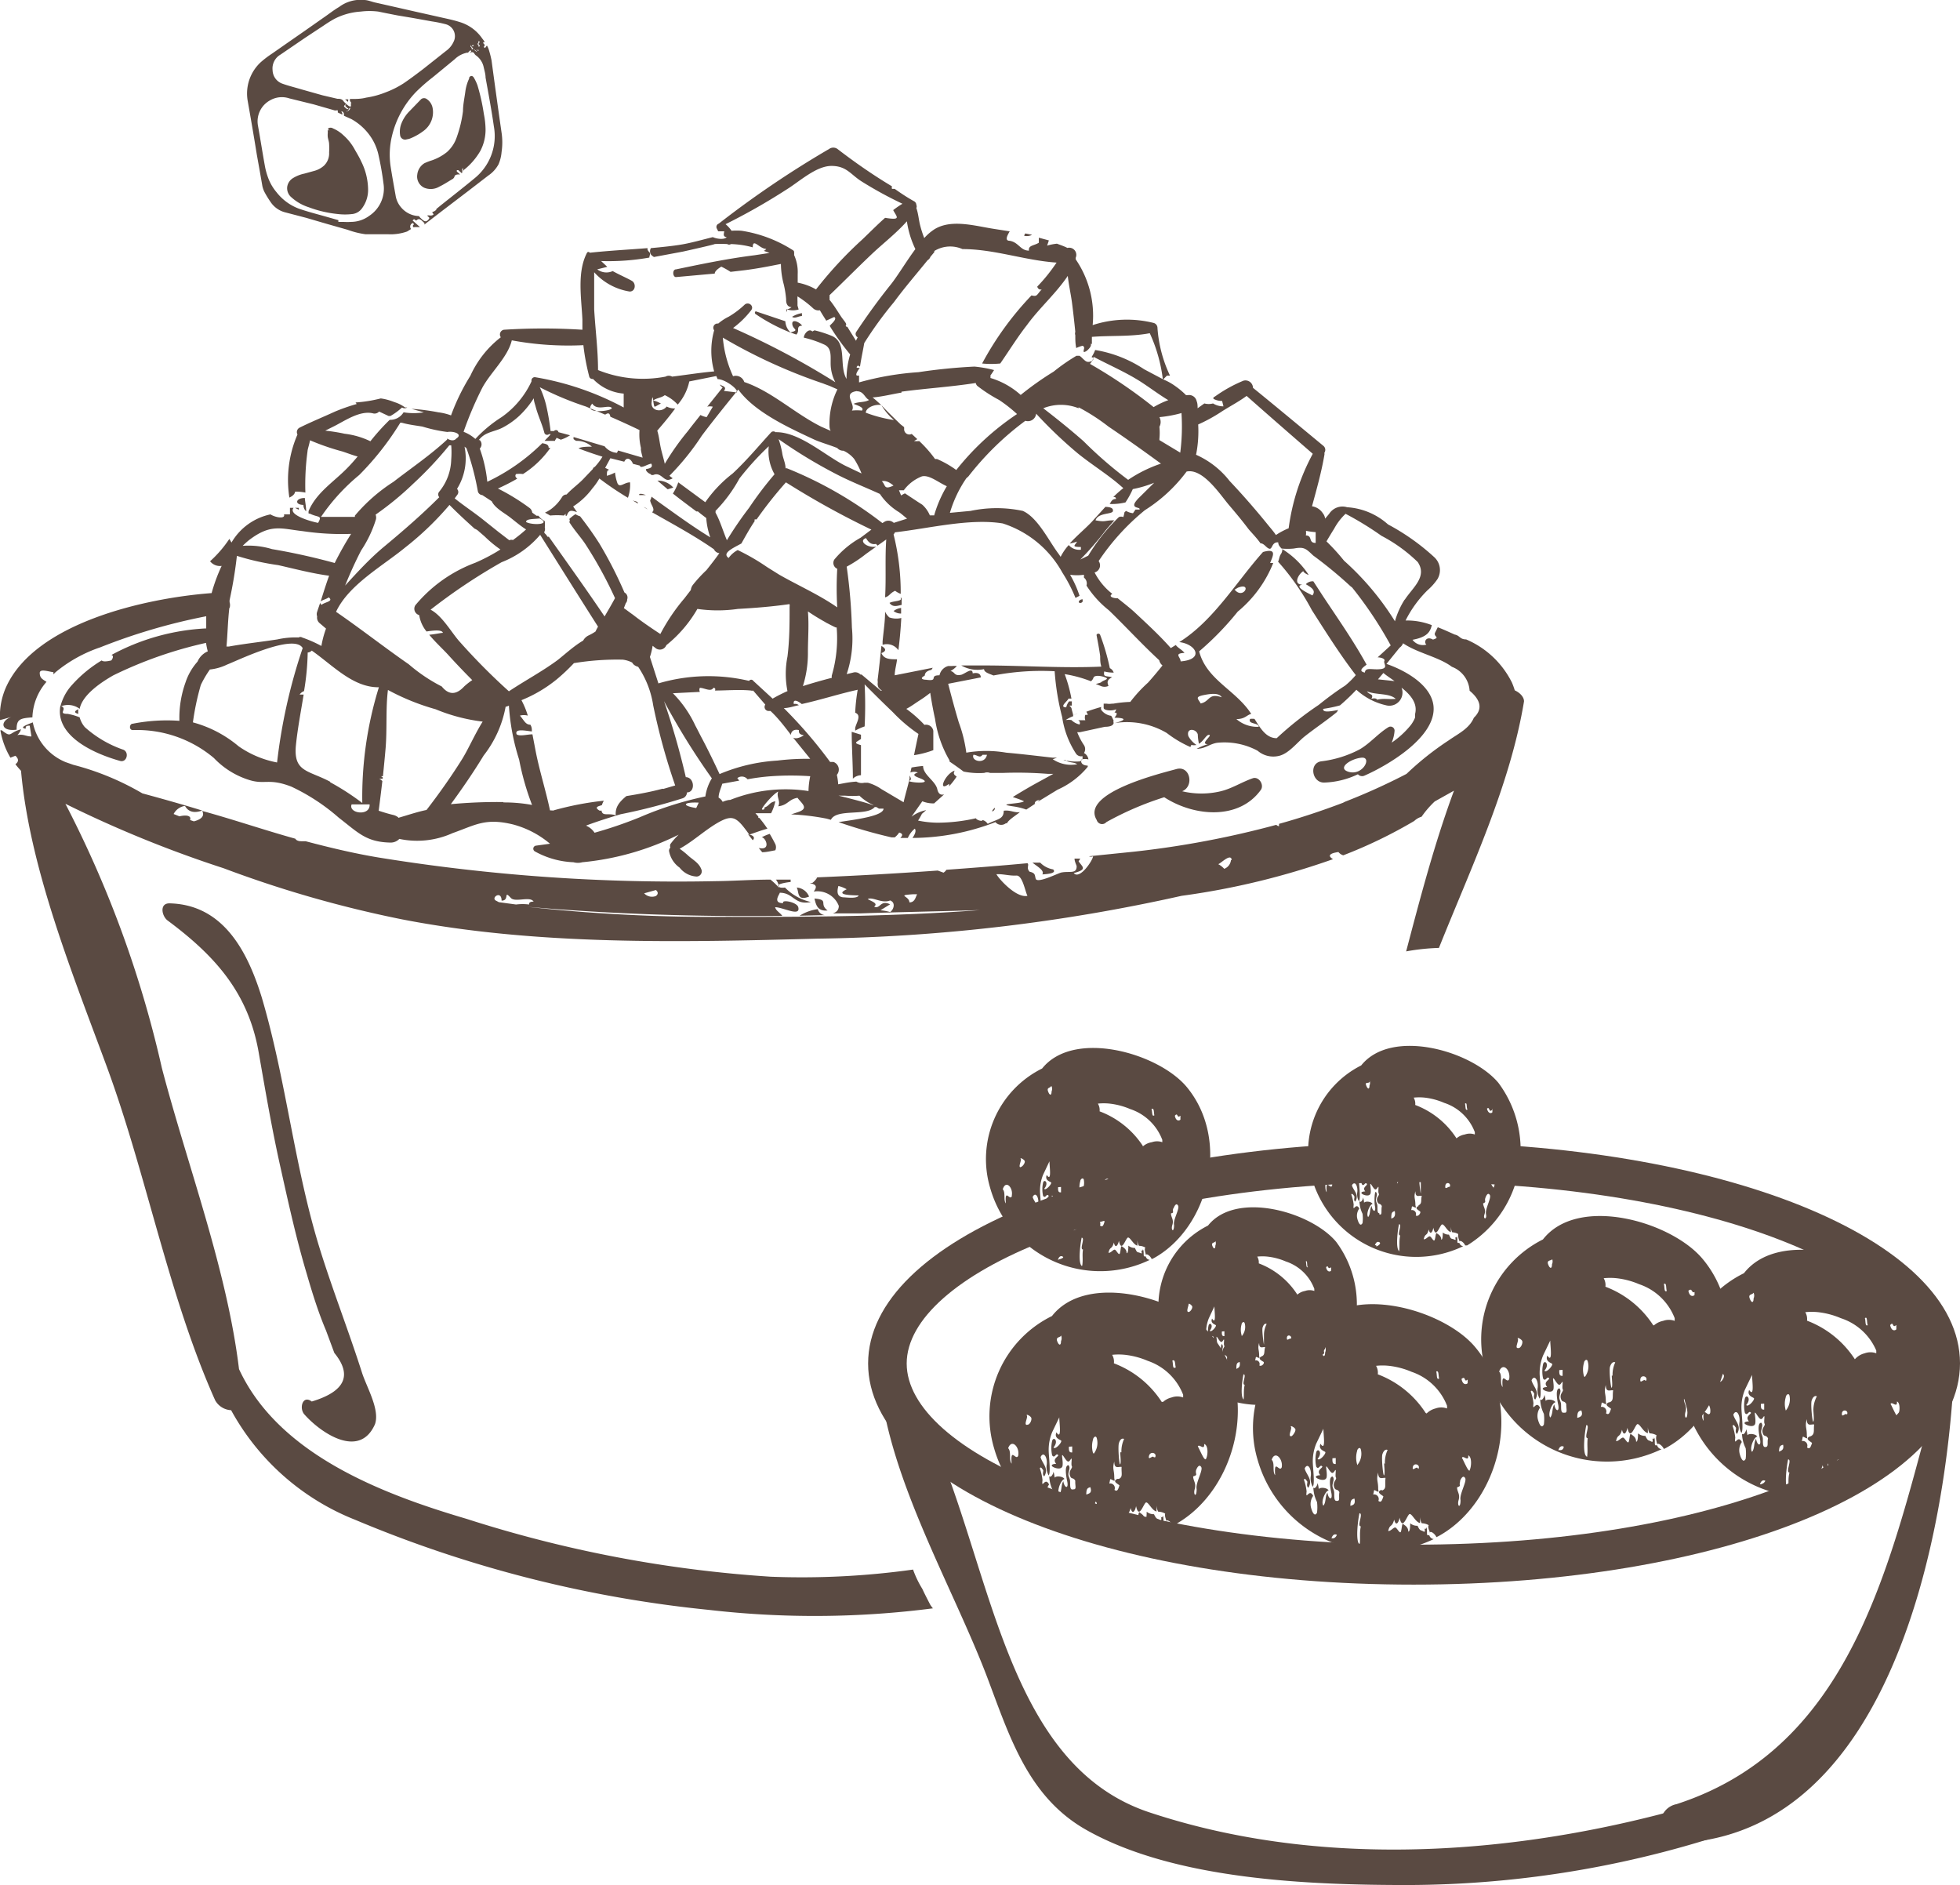
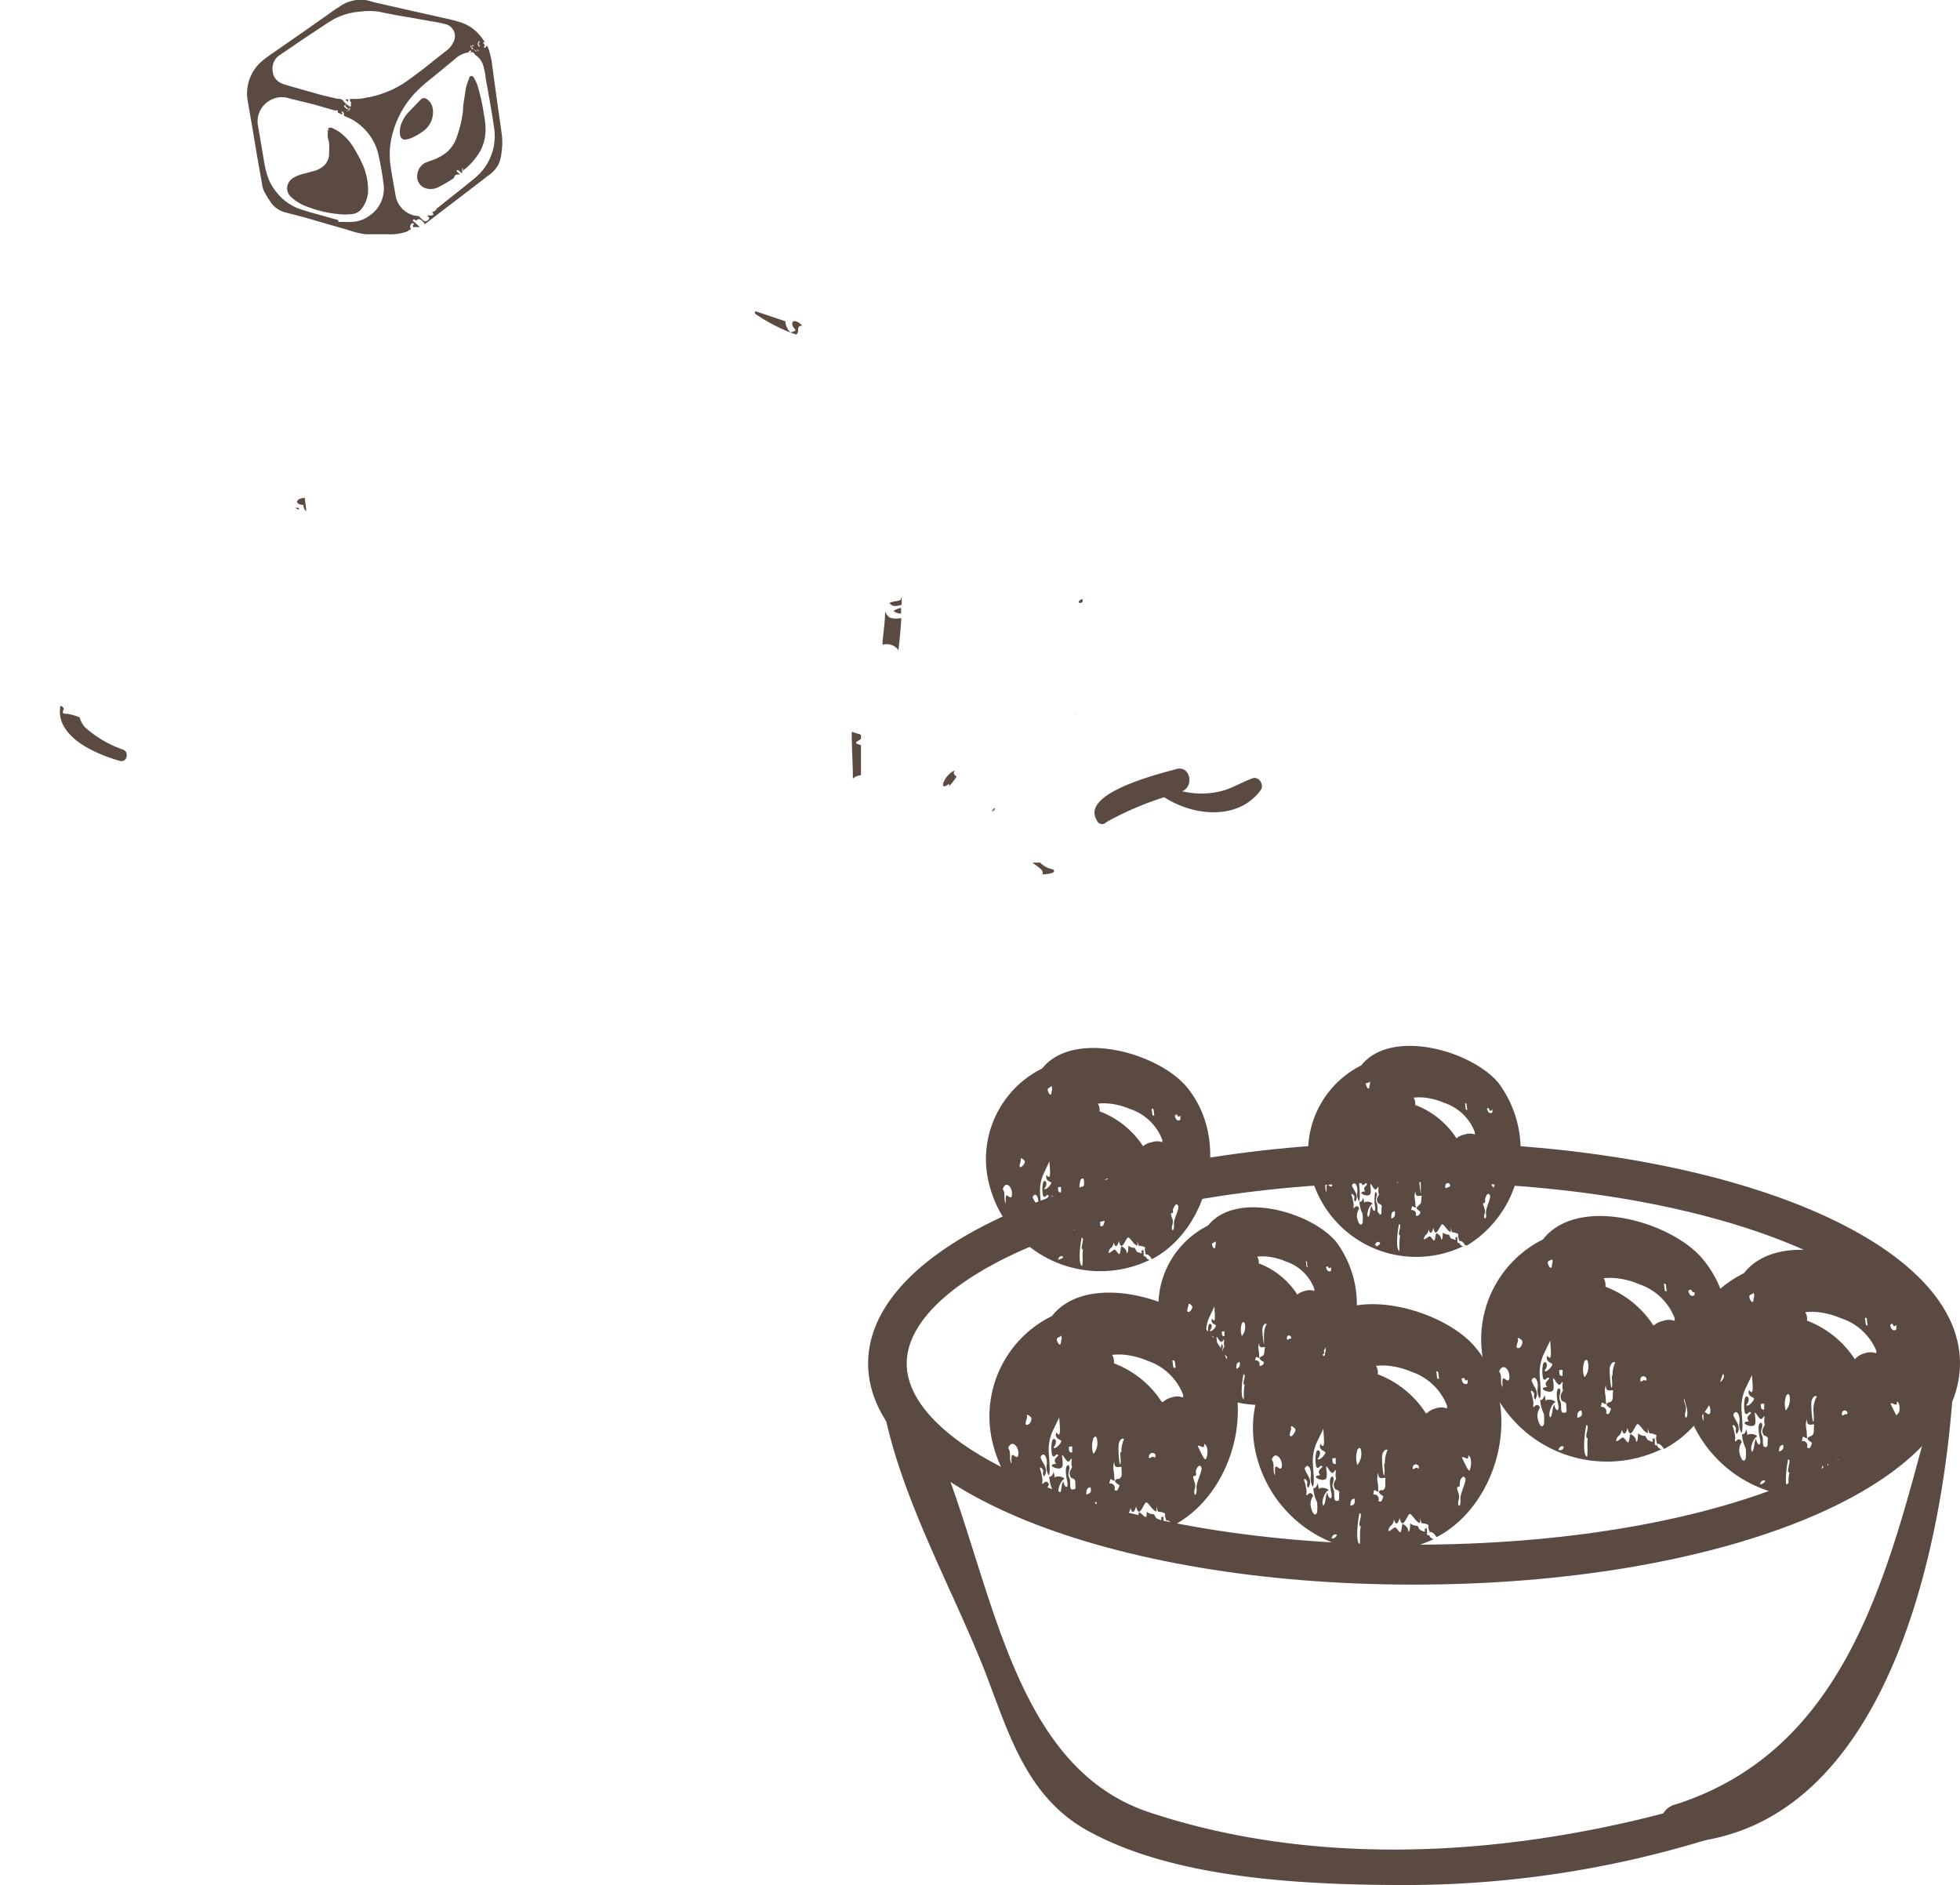
<svg xmlns="http://www.w3.org/2000/svg" viewBox="0 0 101.6 97.7">
  <defs>
    <style>.cls-1{fill:#5a4a42}</style>
  </defs>
  <title>cm2</title>
  <g id="Layer_2" data-name="Layer 2">
    <g id="Layer_1-2" data-name="Layer 1">
      <path class="cls-1" d="M22 11.64a.26.26 0 0 0 0-.08l-.14-.13c-.11-.1-.19-.09-.28 0-.07 0-.09-.14-.19 0l.19.17.19.17h-.26a.29.29 0 0 1-.1 0 .44.44 0 0 1 0-.11s.09 0 0-.1a.19.19 0 0 0-.1.31l-.21.13a2.58 2.58 0 0 1-1 .14h-1.16a4.42 4.42 0 0 1-.92-.23l-1.09-.31-1.06-.31-1.11-.29a1.3 1.3 0 0 1-.74-.54 5.09 5.09 0 0 1-.29-.47 1.25 1.25 0 0 1-.13-.35C13.49 9 13.4 8.5 13.31 8c-.16-1-.31-1.86-.47-2.77a2.21 2.21 0 0 1 .67-2 5.13 5.13 0 0 1 .59-.45l.76-.53.95-.66.94-.66c.28-.19.54-.4.83-.57A1.84 1.84 0 0 1 18.87 0c.21 0 .41.1.62.14l1.15.26.88.2 1.16.26c.38.09.77.16 1.14.28A2.17 2.17 0 0 1 25 2l.07.09.06.1h-.08v.05s.07.06.07.09 0 .07-.05.1l.07.06.1-.13a1.19 1.19 0 0 1 .09.19 5.48 5.48 0 0 1 .15.58Q25.73 5 26 6.88a3.38 3.38 0 0 1 0 1 2 2 0 0 1-.16.64 1.65 1.65 0 0 1-.53.58l-1 .77-1.39 1.06-.82.63zm2.34-8.88l.08-.08v-.06h-.06l-.1.11h-.05a1.3 1.3 0 0 0-.64.34L22.44 4a9.13 9.13 0 0 0-.87.76 4.93 4.93 0 0 0-1.25 2.28 4.13 4.13 0 0 0-.07 1.6c.08.51.17 1 .26 1.51a1.23 1.23 0 0 0 .3.62 1.26 1.26 0 0 0 .91.43l.05.07.13.12c.13.11.21.1.3 0s.05-.11 0-.16l-.06-.06a.42.42 0 0 1 .15 0c.09 0 .12 0 .19-.06L22.4 11l.13-.06.08-.06s0-.06.06-.09l.17-.14c.59-.47 1.18-.93 1.76-1.41a2.81 2.81 0 0 0 1-2.69c-.12-.85-.28-1.69-.43-2.53 0-.18-.06-.37-.1-.55a1 1 0 0 0-.4-.6.29.29 0 0 1-.08-.09.13.13 0 0 0-.16-.07zm-6.2 2.37h.05c.26 0 .53 0 .79-.07a4.43 4.43 0 0 0 1-.27 4.78 4.78 0 0 0 .94-.47c.34-.23.67-.48 1-.73l1.2-.95a1.18 1.18 0 0 0 .39-.47.64.64 0 0 0-.39-.91 6.55 6.55 0 0 0-.73-.15l-1-.18-.78-.13L20 .68 19.61.6a3.69 3.69 0 0 0-.91 0 3.46 3.46 0 0 0-1.35.37 6.24 6.24 0 0 0-.55.34l-1 .66-1.26.86a.83.83 0 0 0-.41.81.76.76 0 0 0 .49.69c.33.12.67.2 1 .3l1.1.31.77.18c.11 0 .24 0 .32.13a1.49 1.49 0 0 0 .28.25s.09.05.1 0 0-.06 0-.09v-.07h.21-.18c-.08-.1-.09-.11-.08-.21zm-.63.7v-.11h-.08a.16.16 0 0 1-.09 0l-1.08-.31L15 5.1a1.22 1.22 0 0 0-1 .1 1.24 1.24 0 0 0-.63 1.3c.13.72.24 1.44.37 2.15a3.66 3.66 0 0 0 .18.62 2.52 2.52 0 0 0 .42.7 2.64 2.64 0 0 0 1.14.84c.4.14.81.25 1.21.36l.85.24v.09h.26a3.28 3.28 0 0 0 .41 0 1.6 1.6 0 0 0 .94-.32 1.69 1.69 0 0 0 .73-1.66c-.06-.48-.15-1-.25-1.44a2.74 2.74 0 0 0-.42-1 2.92 2.92 0 0 0-1-.91L17.83 6c0-.12 0-.17-.09-.22s0 .06 0 .09a.11.11 0 0 1 0 .07zm6.88-3.51v.09c0 .02 0 0 .06.07a.39.39 0 0 1 0 .07h.09l.12.1a.11.11 0 0 0 .16 0v-.06h-.15l-.17-.14.07-.07c-.06-.1-.09 0-.13 0zM18 5.76a.2.2 0 0 0 .16-.19s-.08.08-.09.07a.8.8 0 0 1-.17-.15s0-.07.07-.1a.42.42 0 0 0-.15.09.16.16 0 0 0 0 .15.79.79 0 0 0 .18.16.15.15 0 0 0 0-.03zm6.81-3.63c-.05.06-.11.11-.08.18a.6.6 0 0 0 .1.12l.05-.07c-.09-.05-.1-.11 0-.18z" />
      <path class="cls-1" d="M24.39 2.32l.12.09s.07-.11.13 0l-.07.07.17.14h.15v.06a.11.11 0 0 1-.16 0l-.12-.1h-.09a.39.39 0 0 0 0-.07l-.06-.07c-.06-.07-.07-.08-.07-.12zM18 5.76a.15.15 0 0 1-.07 0 .79.79 0 0 1-.18-.16.16.16 0 0 1 0-.15.42.42 0 0 1 .15-.09.07.07 0 0 1 0 .05s-.08.09-.07.1a.8.8 0 0 0 .17.15s.06 0 .09-.07a.2.2 0 0 1-.09.17zm6.76-3.62l.06.05c-.09.07-.07.13 0 .18l-.05.07a.6.6 0 0 1-.1-.12c-.02-.07.04-.12.09-.18zM24 8.9v-.19c-.1.08 0 .18-.06.27l-.18-.16h-.08v.07l.17.15h-.08c-.02 0-.19 0-.21.11a.23.23 0 0 1-.12.14c-.22.13-.43.27-.66.38a.88.88 0 0 1-.79.06.64.64 0 0 1-.36-.68.79.79 0 0 1 .37-.59 3.08 3.08 0 0 1 .39-.15 2.59 2.59 0 0 0 .78-.43 1.8 1.8 0 0 0 .51-.78A6.36 6.36 0 0 0 24 5.76c0-.32.07-.64.12-1a2.27 2.27 0 0 1 .2-.69v-.05c.07-.11.17-.11.24 0a2.39 2.39 0 0 1 .19.4 10.35 10.35 0 0 1 .33 1.48 4.28 4.28 0 0 1 .09.85 2.36 2.36 0 0 1-.27 1.07 3.47 3.47 0 0 1-.87 1zm-1.58-3.33A1.2 1.2 0 0 1 22 6.75a3 3 0 0 1-.72.42.72.72 0 0 1-.19.05.26.26 0 0 1-.35-.22 1.17 1.17 0 0 1 .06-.58 1.86 1.86 0 0 1 .43-.66l.6-.62a.24.24 0 0 1 .3 0 .71.71 0 0 1 .29.43zm-4.37-.28l-.16-.14h.15c.03 0 0 .09 0 .14zM17 6.73l.07.05-.07-.12a.24.24 0 0 1 .27 0 1.77 1.77 0 0 1 .52.34 2.7 2.7 0 0 1 .61.77c.11.19.23.39.32.59a3.32 3.32 0 0 1 .36 1.43 1.59 1.59 0 0 1-.31 1 .72.72 0 0 1-.48.3 3.19 3.19 0 0 1-.81 0 5.91 5.91 0 0 1-1.48-.35 2.42 2.42 0 0 1-.89-.51.61.61 0 0 1-.22-.56.64.64 0 0 1 .3-.44 1.84 1.84 0 0 1 .58-.23l.51-.14a1.23 1.23 0 0 0 .52-.28.88.88 0 0 0 .26-.68 3.31 3.31 0 0 0 0-.43c0-.12-.05-.24-.07-.37a1.07 1.07 0 0 1 0-.2.57.57 0 0 0 0-.07v-.12zM59.39 65a.21.21 0 0 1 0 .08c0-.16.24 0 .31.18l.11-.05c2.85-1.58 4-6.11 1.7-8.88-1.48-1.76-5.85-3-7.49-.95a5.24 5.24 0 0 0-2.69 6.2 5.93 5.93 0 0 0 8.27 3.72.24.24 0 0 1-.21-.18h-.07c-.07 0 0-.27-.08-.37 0 .11-.11.08-.17 0s.06.09.09.06c.06.23 0 .14-.11.11s-.11 0-.22-.24a.5.5 0 0 1-.34-.12c0 .09 0 .41-.09.39 0-.22-.17-.29-.24-.35s-.06.22-.11.36-.18-.17-.26-.19-.21.18-.33.16c.08-.35.17-.14.28-.53.07.33.21.16.26-.09.14.68.36-.18.48-.17s.28.38.48.42v-.29c0-.02 0 .18.08.3a.67.67 0 0 1 .33.09c-.06.09 0 .24.02.34zm-6.94-3c-.11.26-.37-.45-.31.37-.14-.17 0-.56-.16-.73.16-.51.54-.08.47.31zm2.55-.48v.28c-.09 0-.17 0-.15-.27zm-.49-5.22a.34.34 0 0 1 0 .27c0 .22-.1.22-.18 0s.1-.16.16-.28zm-1.6 4.2c-.15 0 .05-.34 0-.43s.14 0 .2.09-.11.33-.22.33zm2 4.79h-.07c.06-.17.15-.22.25-.16s-.15.14-.23.15zm.09-1.76c-.12 0-.1-.22-.11-.39s-.1-.23-.07-.4.08-.24 0-.36-.11.54-.06.75c.08.39-.13.33-.18 0-.12.18-.05.45-.19.61-.14-.18.1-.71.24-.71-.06-.13-.41-.16-.46-.06a1.66 1.66 0 0 0-.06-.29c0 .09-.12.32-.2.22a1.63 1.63 0 0 0 .17.68 2 2 0 0 1 0 .5c-.11.21-.22 0-.28-.23a.67.67 0 0 1 .1-.55c-.19-.39-.36.27-.3-.21a2.42 2.42 0 0 0-.12-.55c.05-.1.12 0 .16.08s-.06.21.06.3c.24-.38-.1-.61-.17-.88.14-.29.33 0 .29.35a.79.79 0 0 0 .09.52c.11-.14 0-.92 0-1.19a2.19 2.19 0 0 1 .16-.83l.33-.7c0 .26.13 1.1-.14.71-.11.26.14.33.22.38s-.28.46-.35.33c.26-.31 0-.53-.06-.31a1.55 1.55 0 0 0 0 .68c.13.18.18-.17.29 0 0 .1-.28.18-.1.4 0 0-.21 0-.21.08s.47.26.5 0-.11-.67.06-.41.21.27.31.11 0 .22.06.32-.16.2-.09.42.16.07.26.26c-.04.19.06.38-.15.37zm.65.24c0-.28.06-.31.19-.35.09.27-.06.29-.16.34zm.42 1.84c-.2-.18-.06-1.19 0-1.46.2 0-.13.61.07.61-.05.31.01.5-.04.84zM56 61.84a1.11 1.11 0 0 1 0-.63c0-.08.13-.21.18-.07a.83.83 0 0 1-.18.7zm5.25.28c-.07 0-.33-.63-.34-.58 0-.17.33.21.3-.13.17.04.14.59.03.71zm-.06-4.29v.19c0 .04-.22.16-.29-.19.17-.21.1.17.28 0zm-.36 4.8c.06-.15.15-.3.24-.14s-.28.76-.21 1c0 .43-.18.28-.09 0s-.07-.39-.07-.6c.2-.05.05-.07.12-.26zm-1-4.82c-.13.08-.09-.19-.14-.33.15-.08.11.19.15.33zM57.16 63c-.27.12.06.24.1.31-.07.22-.1.3-.24.21a.22.22 0 0 0-.25-.3c.07-.21 0-.24.16-.16s.08 0 .08-.11c0-.37-.1-.39 0-.75 0 .38.2.23.35.25-.08.32.01.49-.2.55zm.13-1.25v.56c0 .1-.13-.82-.08-1s.14-.25.24-.2a1.39 1.39 0 0 0-.16.68zm1.58.24c0-.11-.23.13-.24 0-.03-.3.37-.19.24.01zm.37-2.6A4.62 4.62 0 0 0 57 57.6a.64.64 0 0 0-.09-.4 2.87 2.87 0 0 1 .61 0 3.74 3.74 0 0 1 1.06.28 2.68 2.68 0 0 1 1.67 1.6v.12a.8.8 0 0 0-.54 0 .91.91 0 0 0-.47.22zM67.38 72a.19.19 0 0 1 0 .07c0-.14.21 0 .28.16h.09a5.43 5.43 0 0 0 1.51-7.87c-1.31-1.56-5.19-2.66-6.64-.84A4.65 4.65 0 0 0 60.24 69a5.26 5.26 0 0 0 7.33 3.3.21.21 0 0 1-.19-.16h-.06c-.06 0 0-.24-.07-.33 0 .1-.09.07-.15 0s.05.08.08 0c.06.21 0 .12-.1.1s-.1 0-.2-.21a.44.44 0 0 1-.3-.1c0 .08 0 .36-.08.34 0-.2-.15-.26-.21-.31s-.05.19-.1.32-.16-.15-.23-.17-.19.16-.29.14c.07-.31.15-.12.25-.47.06.29.19.14.23-.08.13.61.32-.16.43-.15s.24.34.42.38v-.26c0-.02 0 .16.07.27a.59.59 0 0 1 .29.08c-.05.13 0 .31.02.31zm-6.16-2.68c-.09.23-.33-.4-.28.33-.12-.15 0-.5-.15-.65.15-.39.5 0 .43.34zm2.25-.32v.25c-.08 0-.15 0-.13-.24zM63 64.32a.3.3 0 0 1 0 .24c0 .19-.09.19-.16 0s.16-.13.16-.24zM61.61 68c-.14 0 0-.3 0-.39s.12 0 .18.08-.08.31-.18.31zm1.75 4.24h-.06c.05-.15.13-.19.22-.14s-.09.19-.16.19zm.15-1.55c-.11 0-.09-.2-.1-.34s-.09-.2-.06-.35.07-.22 0-.32-.09.48-.06.66c.07.35-.12.29-.16 0-.11.16 0 .4-.17.54-.12-.16.09-.63.21-.63-.06-.12-.36-.15-.41-.06a1.47 1.47 0 0 0-.05-.26c0 .08-.11.28-.18.19a1.44 1.44 0 0 0 .15.6 1.76 1.76 0 0 1 0 .45c-.1.18-.19 0-.25-.21a.59.59 0 0 1 .09-.49c-.16-.35-.32.24-.27-.18a2.15 2.15 0 0 0-.11-.49c0-.09.1 0 .14.08s-.06.18.05.26c.21-.34-.09-.54-.15-.78.12-.26.29 0 .26.31a.7.7 0 0 0 .08.46c.1-.13 0-.81 0-1.06a2 2 0 0 1 .14-.74l.29-.62c0 .23.11 1-.12.63-.1.23.12.29.19.34s-.24.41-.31.29c.23-.28 0-.47-.06-.28a1.37 1.37 0 0 0 0 .6c.11.16.16-.15.25 0s-.25.16-.08.36c0 0-.19 0-.19.07s.41.23.45 0-.1-.59.05-.36.19.24.28.1 0 .2.05.28-.14.18-.08.37.14.06.23.23c-.03.24.06.41-.1.4zm.58.21c0-.25.05-.27.17-.31.05.29-.09.31-.17.36zm.37 1.63c-.18-.16-.06-1.06 0-1.3.18 0-.12.54.06.54-.07.34-.02.5-.06.8zm-.1-3.33a1 1 0 0 1 0-.56c0-.07.11-.19.16-.06a.73.73 0 0 1-.15.67zm4.66.25c-.06 0-.29-.56-.3-.52 0-.15.29.19.26-.11.17.08.14.52.02.67zM69 65.68v.17c0 .04-.19.14-.26-.16.13-.19.06.15.26-.01zm-.32 4.26c0-.13.13-.27.22-.13s-.25.67-.19.91-.16.25-.08 0-.06-.34-.06-.53c.15-.06.01-.08.08-.25zm-.87-4.27c-.12.07-.08-.17-.12-.29.09-.07.05.16.09.29zM65.4 70.3c-.24.11 0 .22.09.28s-.09.27-.21.19a.19.19 0 0 0-.22-.26c.06-.18 0-.21.14-.15s.07 0 .07-.1c0-.33-.09-.35 0-.66 0 .34.18.2.31.22-.07.25.01.4-.18.48zm.12-1.11v.49c0 .08-.12-.73-.07-.88s.12-.22.21-.18a1.23 1.23 0 0 0-.14.57zm1.4.21c0-.1-.2.11-.21 0-.04-.29.29-.19.21 0zm.33-2.3a4.09 4.09 0 0 0-2-1.62.57.57 0 0 0-.08-.35 2.55 2.55 0 0 1 .54 0 3.32 3.32 0 0 1 .94.25 2.37 2.37 0 0 1 1.48 1.42v.11a.71.71 0 0 0-.48 0 .81.81 0 0 0-.4.19zm8.4-2.79a.2.2 0 0 1 0 .07c0-.15.23 0 .3.17h.1a5.81 5.81 0 0 0 1.62-8.43c-1.4-1.67-5.55-2.85-7.11-.9A5 5 0 0 0 68 61.06a5.63 5.63 0 0 0 7.85 3.53.23.23 0 0 1-.2-.17h-.07c-.07 0 0-.26-.07-.35 0 .11-.1.08-.16 0s.05.09.08.05c.06.22 0 .13-.11.1s-.11 0-.21-.23a.47.47 0 0 1-.32-.11c0 .09 0 .38-.08.37 0-.21-.17-.28-.23-.33s-.06.21-.11.34-.17-.16-.25-.18-.2.17-.32.15c.08-.34.17-.13.26-.51.07.31.2.15.24-.09.13.65.34-.17.46-.17s.26.36.45.4v-.28c0-.02 0 .17.07.29a.64.64 0 0 1 .31.09c-.02.14.03.28.06.35zm-6.59-2.87c-.1.25-.35-.42-.29.35-.13-.16 0-.53-.16-.69.15-.44.52-.03.44.34zm2.4-.44v.27c-.09 0-.16 0-.14-.25zm-.47-5a.32.32 0 0 1 0 .26c0 .21-.09.21-.17 0s.11-.08.18-.19zm-1.52 4c-.15 0 0-.32 0-.41s.13 0 .19.09-.09.37-.19.38zm1.87 4.54h-.07c.06-.16.14-.21.24-.15s-.09.2-.17.21zm.16-1.66c-.12 0-.09-.21-.1-.37s-.1-.22-.07-.38.08-.23 0-.34-.1.51-.06.71c.08.37-.13.31-.17 0-.11.17-.05.43-.18.58-.13-.17.1-.67.23-.68-.06-.13-.38-.16-.44-.06a1.58 1.58 0 0 0-.05-.28c0 .09-.11.31-.19.2a1.54 1.54 0 0 0 .16.65 1.88 1.88 0 0 1 0 .48c-.11.2-.21 0-.27-.22a.63.63 0 0 1 .1-.53c-.18-.37-.34.26-.29-.2a2.3 2.3 0 0 0-.12-.52c0-.1.11 0 .15.08s-.06.19.05.28c.23-.36-.1-.58-.17-.84.13-.28.31 0 .28.33a.75.75 0 0 0 .08.49c.11-.14 0-.87 0-1.13a2.08 2.08 0 0 1 .15-.79l.32-.66c0 .25.12 1-.13.67-.1.24.13.31.21.36s-.26.44-.34.31c.25-.3 0-.51-.06-.3a1.47 1.47 0 0 0 0 .65c.12.17.17-.16.27 0 0 .1-.26.17-.09.38 0 0-.2 0-.2.08s.44.25.48 0-.1-.64.06-.39.2.26.3.11 0 .21.06.31-.15.19-.08.4.15.07.24.25c-.05.26.04.49-.13.43zm.62.22c0-.27.06-.29.18-.33.06.32-.09.35-.18.39zm.4 1.74c-.19-.17-.06-1.13 0-1.39.19 0-.13.58.06.58-.07.37-.01.55-.06.87zm-.1-3.56a1.05 1.05 0 0 1 0-.6c0-.08.12-.2.17-.07a.78.78 0 0 1-.17.73zm5 .26c-.07 0-.31-.59-.32-.55 0-.16.31.2.28-.12.16.13.13.57.02.73zm-.06-4.08v.18c0 .04-.2.15-.28-.18.16-.13.08.23.26.07zM77 62.08c.05-.14.14-.29.23-.14s-.26.72-.2 1-.17.27-.08 0-.06-.37-.07-.57c.2-.08.05-.1.12-.29zm-.93-4.57c-.13.07-.09-.18-.13-.31.13-.08.06.17.13.31zm-2.54 5c-.26.11.05.23.09.29s-.1.28-.23.2a.21.21 0 0 0-.24-.28c.06-.2 0-.23.15-.16s.08 0 .07-.11c0-.35-.1-.37 0-.71 0 .36.19.21.33.24-.06.24.03.4-.17.49zm.12-1.19v.53c0 .09-.13-.78-.07-.94s.13-.24.23-.19a1.32 1.32 0 0 0-.16.57zm1.5.22c0-.11-.22.12-.23 0-.03-.34.33-.24.23-.03zM75.5 59a4.38 4.38 0 0 0-2.14-1.73.61.61 0 0 0-.08-.38 2.73 2.73 0 0 1 .58 0 3.55 3.55 0 0 1 1 .27 2.54 2.54 0 0 1 1.59 1.52v.12a.76.76 0 0 0-.52 0 .87.87 0 0 0-.43.2zm10.4 15.82a.24.24 0 0 1 0 .08c0-.17.26 0 .35.2l.12-.06c3.15-1.74 4.45-6.75 1.88-9.8-1.63-1.94-6.46-3.32-8.27-1A5.79 5.79 0 0 0 77 71a6.55 6.55 0 0 0 9.13 4.11.27.27 0 0 1-.23-.2h-.08c-.08 0 0-.3-.08-.41 0 .13-.12.09-.19 0s.06.1.1.06c.07.26-.05.15-.12.12s-.12 0-.24-.26a.55.55 0 0 1-.38-.13c0 .1 0 .45-.1.43 0-.25-.19-.32-.26-.39s-.07.24-.12.39-.2-.19-.29-.21-.24.2-.37.18c.09-.39.19-.15.31-.59.08.36.23.18.28-.1.16.75.4-.2.53-.19s.3.42.53.47v-.32c0-.02 0 .19.09.33a.74.74 0 0 1 .36.1c-.06.18.01.35.03.43zm-7.67-3.34c-.12.29-.41-.49-.34.41-.16-.19 0-.62-.18-.8.18-.51.61-.09.52.39zM81 71v.31c-.1 0-.19 0-.17-.3zm-.55-5.77a.37.37 0 0 1 0 .3c0 .24-.11.24-.2 0s.17-.17.24-.29zm-1.77 4.64c-.17 0 .06-.38 0-.48s.16 0 .22.1-.06.38-.18.38zm2.18 5.29h-.08c.06-.19.17-.24.28-.18-.01.1-.06.17-.16.18zm.18-1.94c-.14 0-.11-.24-.12-.43s-.12-.25-.08-.44.09-.27 0-.39c-.23 0-.12.6-.07.83.09.43-.15.36-.2 0-.13.2-.06.5-.21.68-.15-.2.11-.78.27-.79-.07-.15-.45-.18-.51-.07a1.83 1.83 0 0 0-.06-.32c0 .1-.13.35-.22.24a1.8 1.8 0 0 0 .19.75 2.19 2.19 0 0 1 0 .55c-.12.23-.24 0-.31-.26a.74.74 0 0 1 .11-.61c-.21-.43-.4.3-.34-.23a2.67 2.67 0 0 0-.14-.61c.06-.11.13.05.17.09s-.07.23.06.33c.26-.42-.11-.67-.19-1 .15-.32.36 0 .32.38a.87.87 0 0 0 .1.57c.12-.16 0-1 0-1.32a2.42 2.42 0 0 1 .18-.92l.37-.77c0 .29.14 1.21-.15.78-.12.28.15.36.24.42s-.3.51-.39.36c.29-.34 0-.59-.07-.34a1.71 1.71 0 0 0 0 .75c.14.2.2-.18.32 0-.06.11-.31.2-.11.44 0 0-.23 0-.23.09s.52.29.56 0-.12-.74.07-.45.24.3.35.13 0 .25.06.35-.17.22-.1.47.17.08.28.29c-.01.23.09.47-.1.45zm.72.26c0-.31.07-.34.21-.38.11.3-.06.33-.17.38zm.47 2c-.22-.2-.07-1.32 0-1.62.22 0-.15.68.07.68-.04.39.02.59-.03.97zm-.12-4.15a1.22 1.22 0 0 1 0-.7c0-.09.14-.24.19-.08a.91.91 0 0 1-.15.82zm5.8.31c-.08 0-.36-.69-.37-.64.05-.19.36.24.33-.14.23.07.2.63.08.81zm-.07-4.74v.21c0 .04-.24.18-.32-.21.23-.2.15.22.36.03zm-.4 5.3c.06-.16.17-.33.27-.16s-.31.84-.24 1.14c0 .47-.19.31-.1 0s-.08-.43-.08-.66c.28-.05.11-.07.19-.29zm-1.04-5.29c-.15.09-.1-.21-.15-.36.15-.09.1.2.15.36zm-3 5.77c-.3.13.06.27.11.34-.08.24-.12.33-.26.23a.24.24 0 0 0-.27-.33c.07-.23 0-.27.17-.18s.09 0 .09-.13c0-.41-.11-.43 0-.83 0 .42.23.25.38.28-.05.33.05.52-.18.62zm.15-1.38c0 .16.05.51 0 .62s-.15-.91-.09-1.09.16-.27.27-.22a1.53 1.53 0 0 0-.14.69zm1.74.26c-.05-.12-.25.14-.26 0-.03-.36.42-.24.3 0zm.41-2.87a5.1 5.1 0 0 0-2.48-2 .7.7 0 0 0-.09-.44 3.17 3.17 0 0 1 .67 0 4.13 4.13 0 0 1 1.17.31 3 3 0 0 1 1.84 1.76v.14a.88.88 0 0 0-.6 0 1 1 0 0 0-.47.23z" />
      <path class="cls-1" d="M60.45 78.79a.24.24 0 0 1 0 .08c0-.17.26 0 .35.2l.12-.06c3.15-1.74 4.45-6.75 1.88-9.8-1.63-1.94-6.46-3.32-8.27-1a5.79 5.79 0 0 0-3 6.85 6.55 6.55 0 0 0 9.13 4.11.27.27 0 0 1-.23-.2h-.08c-.08 0 0-.3-.08-.41 0 .13-.12.09-.19 0s.06.1.1.06c.07.26-.05.15-.12.12s-.12 0-.24-.26a.55.55 0 0 1-.38-.13c0 .1 0 .45-.1.43 0-.25-.19-.32-.26-.39s-.07.24-.12.39-.2-.19-.29-.21-.24.2-.37.18c.09-.39.19-.15.31-.59.08.36.23.18.28-.1.16.75.4-.2.53-.19s.3.42.53.47v-.32c0-.02 0 .19.09.33a.74.74 0 0 1 .36.1c-.04.09.03.26.05.34zm-7.67-3.34c-.12.29-.41-.49-.34.41-.16-.19 0-.62-.18-.8.18-.51.61-.06.52.39zm2.8-.48v.31c-.1 0-.19 0-.17-.3zM55 69.21a.37.37 0 0 1 0 .3c0 .24-.11.24-.2 0s.2-.18.2-.3zm-1.77 4.64c-.17 0 .06-.38 0-.48s.16 0 .22.1-.06.37-.18.37zm2.18 5.29h-.08c.06-.19.17-.24.28-.18-.01.04-.08.16-.16.17zm.18-1.94c-.14 0-.11-.24-.12-.43s-.12-.25-.08-.44.09-.27 0-.39c-.23 0-.12.6-.07.83.09.43-.15.36-.2 0-.13.2-.06.5-.21.68-.15-.2.11-.78.27-.79-.07-.15-.45-.18-.51-.07a1.83 1.83 0 0 0-.06-.32c0 .1-.13.35-.22.24a1.8 1.8 0 0 0 .19.75 2.19 2.19 0 0 1 0 .55c-.12.23-.24 0-.31-.26a.74.74 0 0 1 .11-.61c-.21-.43-.4.3-.34-.23a2.67 2.67 0 0 0-.14-.61c.06-.11.13.05.17.09s-.07.23.06.33c.26-.42-.11-.67-.19-1 .15-.32.36 0 .32.38a.87.87 0 0 0 .1.57c.12-.16 0-1 0-1.32a2.42 2.42 0 0 1 .18-.92l.37-.77c0 .29.14 1.21-.15.78-.12.28.15.36.24.42s-.3.51-.39.36c.29-.34 0-.59-.07-.34a1.71 1.71 0 0 0 0 .75c.14.2.2-.18.32 0-.06.11-.31.2-.11.44 0 0-.23 0-.23.09s.52.29.56 0-.12-.74.07-.45.24.3.35.13 0 .25.06.35-.17.22-.1.47.17.08.28.29c-.02.25.09.46-.11.44zm.72.26c0-.31.07-.34.21-.38.1.3-.06.32-.17.37zm.47 2c-.22-.2-.07-1.32 0-1.62.22 0-.15.68.07.68-.05.38.02.58-.03.96zm-.12-4.15a1.22 1.22 0 0 1 0-.7c0-.09.14-.24.19-.08a.91.91 0 0 1-.15.81zm5.8.31c-.08 0-.36-.69-.37-.64.05-.19.36.24.33-.14.23.07.2.62.08.8zm-.07-4.74v.21c0 .04-.24.18-.32-.21.23-.21.15.21.36.02zM62 76.2c.06-.16.17-.33.27-.16s-.31.84-.24 1.14c0 .47-.19.31-.1 0s-.08-.43-.08-.66c.27-.08.1-.1.15-.32zm-1.08-5.32c-.15.09-.1-.21-.15-.36.17-.09.13.2.18.36zm-3 5.77c-.3.13.06.27.11.34-.08.24-.12.33-.26.23a.24.24 0 0 0-.27-.33c.07-.23 0-.27.17-.18s.09 0 .09-.13c0-.41-.11-.43 0-.83 0 .42.23.25.38.28-.02.33.08.52-.14.62zm.15-1.38c0 .16.05.51 0 .62S57.94 75 58 74.8s.16-.27.27-.22a1.53 1.53 0 0 0-.14.69zm1.74.26c-.05-.12-.25.14-.26 0 .02-.36.45-.24.33 0zm.41-2.87a5.1 5.1 0 0 0-2.48-2 .7.7 0 0 0-.09-.44 3.17 3.17 0 0 1 .67 0 4.13 4.13 0 0 1 1.17.31 3 3 0 0 1 1.84 1.76v.14a.88.88 0 0 0-.6 0 1 1 0 0 0-.44.23zm13.89 6.73a.24.24 0 0 1 0 .08c0-.17.26 0 .35.2l.12-.06c3.15-1.74 4.45-6.75 1.88-9.8-1.63-1.94-6.46-3.32-8.27-1a5.79 5.79 0 0 0-3 6.85 6.55 6.55 0 0 0 9.13 4.11.27.27 0 0 1-.23-.2h-.08c-.08 0 0-.3-.08-.41 0 .13-.12.09-.19 0s.06.1.1.06c.07.26-.05.15-.12.12s-.12 0-.24-.26a.55.55 0 0 1-.38-.13c0 .1 0 .45-.1.43 0-.25-.19-.32-.26-.39s-.07.24-.12.39-.2-.19-.29-.21-.24.2-.37.18c.09-.39.19-.15.31-.59.08.36.23.18.28-.1.16.75.4-.2.53-.19s.3.42.53.47v-.32c0-.02 0 .19.09.33a.74.74 0 0 1 .36.1c-.06.09.02.26.05.34zm-7.67-3.34c-.12.29-.41-.49-.34.41-.16-.19 0-.62-.18-.8.17-.51.6-.04.52.39zm2.8-.48v.31c-.1 0-.19 0-.17-.3zm-.55-5.77a.37.37 0 0 1 0 .3c0 .24-.11.24-.2 0s.13-.17.21-.29zm-1.77 4.64c-.17 0 .06-.38 0-.48s.16 0 .22.1-.14.38-.21.38zm2.18 5.29h-.08c.06-.19.17-.24.28-.18-.04.1-.11.17-.19.18zm.18-1.94c-.14 0-.11-.24-.12-.43s-.12-.25-.08-.44.09-.27 0-.39c-.23 0-.12.6-.07.83.09.43-.15.36-.2 0-.13.2-.06.5-.21.68-.15-.2.11-.78.27-.79-.07-.15-.45-.18-.51-.07a1.83 1.83 0 0 0-.06-.32c0 .1-.13.35-.22.24a1.8 1.8 0 0 0 .19.75 2.19 2.19 0 0 1 0 .55c-.12.23-.24 0-.31-.26a.74.74 0 0 1 .11-.61c-.21-.43-.4.3-.34-.23a2.67 2.67 0 0 0-.14-.61c.06-.11.13.05.17.09s-.07.23.06.33c.26-.42-.11-.67-.19-1 .15-.32.36 0 .32.38a.87.87 0 0 0 .1.57c.12-.16 0-1 0-1.32a2.42 2.42 0 0 1 .18-.92l.37-.77c0 .29.14 1.21-.15.78-.12.28.15.36.24.42s-.3.51-.39.36c.29-.34 0-.59-.07-.34a1.71 1.71 0 0 0 0 .75c.14.2.2-.18.32 0-.06.11-.31.2-.11.44 0 0-.23 0-.23.09s.52.29.56 0-.12-.74.07-.45.24.3.35.13 0 .25.06.35-.17.22-.1.47.17.08.28.29c-.05.26.06.47-.14.45zm.72.26c0-.31.07-.34.21-.38.07.33-.09.33-.21.38zm.47 2c-.22-.2-.07-1.32 0-1.62.22 0-.15.68.07.68-.08.39-.01.59-.06.97zm-.12-4.15a1.22 1.22 0 0 1 0-.7c0-.09.14-.24.19-.08a.91.91 0 0 1-.19.82zm5.8.31c-.08 0-.36-.69-.37-.64.05-.19.36.24.33-.14.2.08.17.63.05.81zm-.07-4.74v.21c0 .04-.24.18-.32-.21.24-.2.11.22.32.03zm-.4 5.3c.06-.16.17-.33.27-.16s-.31.84-.24 1.14c0 .47-.19.31-.1 0s-.08-.43-.08-.66c.25-.09.08-.09.16-.29zm-1.08-5.32c-.15.09-.1-.21-.15-.36.15-.09.1.23.16.39zm-3 5.77c-.3.13.06.27.11.34-.08.24-.12.33-.26.23a.24.24 0 0 0-.27-.33c.07-.23 0-.27.17-.18s.09 0 .09-.13c0-.41-.11-.43 0-.83 0 .42.23.25.38.28-.04.4.06.55-.17.65zm.15-1.38c0 .16.05.51 0 .62s-.15-.91-.09-1.09.16-.27.27-.22a1.53 1.53 0 0 0-.14.72zm1.74.26c-.05-.12-.25.14-.26 0 0-.33.42-.21.3.03zm.41-2.87a5.1 5.1 0 0 0-2.48-2 .7.7 0 0 0-.09-.44 3.17 3.17 0 0 1 .67 0 4.13 4.13 0 0 1 1.17.31 3 3 0 0 1 1.84 1.76V73a.88.88 0 0 0-.6 0 1 1 0 0 0-.46.26zm22.42 3.34a.24.24 0 0 1 0 .08c0-.17.26 0 .35.2l.12-.06c3.15-1.74 4.45-6.75 1.88-9.8-1.63-1.94-6.46-3.32-8.27-1a5.79 5.79 0 0 0-3 6.85 6.55 6.55 0 0 0 9.13 4.11.27.27 0 0 1-.23-.2h-.08c-.08 0 0-.3-.08-.41 0 .13-.12.09-.19 0s.06.1.1.06c.07.26-.05.15-.12.12s-.12 0-.24-.26a.55.55 0 0 1-.38-.13c0 .1 0 .45-.1.43 0-.25-.19-.32-.26-.39s-.07.24-.12.39-.2-.19-.29-.21-.24.2-.37.18c.09-.39.19-.15.31-.59.08.36.23.18.28-.1.16.75.4-.2.53-.19s.3.42.53.47v-.32c0-.02 0 .19.09.33a.74.74 0 0 1 .36.1c-.05.1.02.26.05.34zm-7.67-3.34c-.12.29-.41-.49-.34.41-.16-.19 0-.62-.18-.8.17-.51.6-.04.52.39zm2.8-.48v.31c-.1 0-.19 0-.17-.3zM90.9 67a.37.37 0 0 1 0 .3c0 .24-.11.24-.2 0s.13-.18.2-.3zm-1.77 4.64c-.17 0 .06-.38 0-.48s.16 0 .22.1-.09.36-.21.37zm2.18 5.29h-.08c.06-.19.17-.24.28-.18-.04.08-.11.15-.2.16zM91.5 75c-.14 0-.11-.24-.12-.43s-.12-.25-.08-.44.09-.27 0-.39c-.23 0-.12.6-.07.83.09.43-.15.36-.2 0-.13.2-.06.5-.21.68-.15-.2.11-.78.27-.79-.07-.15-.45-.18-.51-.07a1.83 1.83 0 0 0-.06-.32c0 .1-.13.35-.22.24a1.8 1.8 0 0 0 .19.75 2.19 2.19 0 0 1 0 .55c-.12.23-.24 0-.31-.26a.74.74 0 0 1 .11-.61c-.21-.43-.4.3-.34-.23a2.67 2.67 0 0 0-.14-.61c.06-.11.13.05.17.09s-.07.23.06.33c.26-.42-.11-.67-.19-1 .15-.32.36 0 .32.38a.87.87 0 0 0 .1.57c.12-.16 0-1 0-1.32a2.42 2.42 0 0 1 .18-.92l.37-.77c0 .29.14 1.21-.15.78-.12.28.15.36.24.42s-.3.51-.39.36c.29-.34 0-.59-.07-.34a1.71 1.71 0 0 0 0 .75c.14.2.2-.18.32 0-.06.11-.31.2-.11.44 0 0-.23 0-.23.09s.52.29.56 0-.12-.74.07-.45.24.3.35.13 0 .25.06.35-.17.22-.1.47.17.08.28.29c-.06.24.05.45-.15.45zm.72.26c0-.31.07-.34.21-.38.06.28-.1.3-.21.36zm.47 2c-.22-.2-.07-1.32 0-1.62.22 0-.15.68.07.68-.09.36-.02.57-.08.94zm-.12-4.15a1.22 1.22 0 0 1 0-.7c0-.09.14-.24.19-.08a.91.91 0 0 1-.2.79zm5.8.31c-.08 0-.36-.69-.37-.64.05-.19.36.24.33-.14.19.05.16.6.03.78zm-.07-4.74v.21c0 .04-.24.18-.32-.21.19-.23.1.19.31 0zM97.9 74c.06-.16.17-.33.27-.16s-.31.84-.24 1.14c0 .47-.19.31-.1 0s-.08-.43-.08-.66c.25-.1.06-.12.15-.32zm-1.08-5.32c-.15.09-.1-.21-.15-.36.14-.11.09.19.14.34zm-3 5.77c-.3.13.06.27.11.34-.08.24-.12.33-.26.23a.24.24 0 0 0-.27-.33c.07-.23 0-.27.17-.18s.09 0 .09-.13c0-.41-.11-.43 0-.83 0 .42.23.25.38.28-.04.31.05.5-.18.61zm.18-1.39c0 .16.05.51 0 .62s-.15-.91-.09-1.09.16-.27.27-.22a1.53 1.53 0 0 0-.18.69zm1.74.26c-.05-.12-.25.14-.26 0-.04-.32.38-.25.26 0zm.41-2.87a5.1 5.1 0 0 0-2.48-2 .7.7 0 0 0-.09-.44 3.17 3.17 0 0 1 .67 0 4.13 4.13 0 0 1 1.17.31A3 3 0 0 1 97.26 70v.14a.88.88 0 0 0-.6 0 1 1 0 0 0-.51.31z" />
-       <path class="cls-1" d="M73.28 82.13C57.4 82.13 45 77.09 45 70.67S57.4 59.2 73.28 59.2s28.32 5 28.32 11.46-12.44 11.47-28.32 11.47zm0-20.86c-15.7 0-26.28 4.86-26.28 9.4s10.55 9.39 26.25 9.39S99.5 75.2 99.5 70.67s-10.5-9.4-26.22-9.4z" />
+       <path class="cls-1" d="M73.28 82.13C57.4 82.13 45 77.09 45 70.67S57.4 59.2 73.28 59.2s28.32 5 28.32 11.46-12.44 11.47-28.32 11.47zm0-20.86c-15.7 0-26.28 4.86-26.28 9.4s10.55 9.39 26.25 9.39S99.5 75.2 99.5 70.67s-10.5-9.4-26.22-9.4" />
      <path class="cls-1" d="M45.53 70.25c0 5.52 3.7 11.57 5.65 16.7 1.16 3.07 2.12 6.21 5.16 7.91C60.93 97.44 67.9 97.7 73 97.7a53.33 53.33 0 0 0 17.46-3c1.13-.39.72-2.21-.44-1.83-9.52 3.13-20.67 4.3-30.42 1.07-9.1-3-8.13-17.39-13.89-23.78-.06-.07-.18 0-.17.08z" />
      <path class="cls-1" d="M100.69 71.06c-2.49 8.69-4.1 19.31-13.79 22.45a1 1 0 0 0 .39 2c10.7-.77 13.57-15.85 14-24.33a.33.33 0 0 0-.65-.11zM57.35 42.61a16.08 16.08 0 0 1 3-1.29c1.54 1 3.86 1.2 5-.37.2-.26-.09-.73-.42-.61-.57.2-1.07.53-1.65.67a4.31 4.31 0 0 1-2 0c.64-.26.41-1.35-.3-1.15s-5 1.22-4.13 2.64a.29.29 0 0 0 .5.11zm-2.24 1.98H55zm-10.48-4.41v-1.56c-.44-.12-.22-.16 0-.32v-.22l-.48-.15c0 .81.06 1.62.06 2.43a.63.63 0 0 1 .42-.18zM15.49 26.42v-.1h-.2zm30.62 4.83c.16.23.38.16.63.1v-.36h-.06c.14.18-.4.15-.57.26zm-30.38-5.08a.42.42 0 0 0 .14.33c0-.23-.05-.46-.07-.69-.48 0-.55.35-.07.36zm-9.5 13.27c.34.09.48-.44.17-.58a5.82 5.82 0 0 1-2-1.17 1.29 1.29 0 0 1-.27-.51 3.05 3.05 0 0 0-.62-.18c-.57 0 .06-.27-.38-.42-.27 1.48 1.53 2.42 3.1 2.86zm42.96 1.19a.17.17 0 0 1 0 .13 3.68 3.68 0 0 0 .4-.51c-.14-.1-.19-.15-.1-.31-.49.15-.92 1.16-.3.69zm6.73-9.44c0 .11.23.06.2-.06v-.07c-.12.01-.18.06-.2.13zM46.1 32a.89.89 0 0 1-.22-.3c0 .52-.08 1-.13 1.55v.17a.73.73 0 0 1 .82.28c.07-.55.12-1.11.15-1.67a1.1 1.1 0 0 1-.62-.03zm.61-.2v-.29a.81.81 0 0 0-.39.16.61.61 0 0 0 .39.13zm4.71 10.25c.09 0 .17-.11.15-.18a.47.47 0 0 0-.15.18zm3.17 3.01a1.23 1.23 0 0 1-.67-.35h-.4c.26.21.64.41.51.61.34-.02.75-.07.56-.26zM55.81 37l-.27.1.31-.12zM39.17 16.28a9.3 9.3 0 0 0 1.79.95l.32.11a.31.31 0 0 0 .09-.24c0-.17.05-.21.21-.22-.12-.18-.54-.38-.51-.08s.4.29-.09.43a.84.84 0 0 1-.27-.58l-1.49-.5c-.09-.05-.12.09-.05.13z" />
-       <path class="cls-1" d="M20.84 47.65c7 1.36 14.39 1.19 21.53 1a92.17 92.17 0 0 0 18.88-2.22 39.24 39.24 0 0 0 7.85-1.9c-.32-.19-.14-.31.28-.37a.5.5 0 0 0 .25.17 24.61 24.61 0 0 0 3.68-1.78.94.94 0 0 1 .38-.22 5 5 0 0 1 .68-.79l1-.56c-1 2.7-1.74 5.52-2.48 8.33a11.26 11.26 0 0 1 1.7-.18C76.24 45 78.28 40.72 79 36.35c0-.22-.2-.44-.48-.57a3.42 3.42 0 0 0-.15-.41A4.71 4.71 0 0 0 76 33.14c-.33 0-.32-.2-.59-.25-.27-.12-.57-.26-.88-.38l-.14.28c-.1.22.3.23-.11.36-.34-.2-.5.12-.34.26a.67.67 0 0 1-.72-.25c.77-.14.92-.42 1-.76a3.57 3.57 0 0 0-1.36-.24A5.94 5.94 0 0 1 74 30.59a3 3 0 0 0 .51-.57.91.91 0 0 0-.16-1.14 11.58 11.58 0 0 0-2.4-1.7 3.5 3.5 0 0 0-2.12-.89.82.82 0 0 0-.93.34l-.21.25a.55.55 0 0 0-.12-.28.81.81 0 0 0-.56-.36c.24-.88.49-1.77.64-2.65a.26.26 0 0 0 0-.12.27.27 0 0 0-.06-.37c-1.21-1-2.41-2-3.64-3a.39.39 0 0 0-.49-.37 7.27 7.27 0 0 0-1.45.8l-.11.07a.37.37 0 0 0 0 .07.88.88 0 0 0 .45.11l.07.28a1 1 0 0 1-.54-.15.87.87 0 0 1-.45 0l-.35.25c0-.12 0-.25-.05-.37a.4.4 0 0 0-.46-.31h-.09a3.93 3.93 0 0 0-.56-.47 2.93 2.93 0 0 0-.61-.34l-1-.53a6.5 6.5 0 0 0-2.54-1 1.76 1.76 0 0 1-.19.37c.08 0 .13.1.05.18-.28.16-.38 0-.5-.1a1 1 0 0 0-.17-.15h-.16a9.79 9.79 0 0 0-1.18.82 15.93 15.93 0 0 0-1.71 1.21 4.09 4.09 0 0 0-1.57-.88.4.4 0 0 0 0-.13c.07-.09.13-.19.19-.28a6.24 6.24 0 0 0-1.02-.18 28.83 28.83 0 0 0-2.9.29 15 15 0 0 0-3.08.53v-.36a.21.21 0 0 1-.12 0c-.08-.06.08-.29.16-.39-.14 0-.24 0-.09-.13a.21.21 0 0 0 .1.06c.06-.41.15-.81.22-1.22a19.5 19.5 0 0 1 1.54-2.12c.55-.75 1.16-1.45 1.74-2.17a.35.35 0 0 0 .15-.18l.2-.24a.22.22 0 0 0 0-.06 1.57 1.57 0 0 1 1.46-.1c1.65 0 3.24.59 4.88.7-.29.43-.61.84-1 1.24A.18.18 0 0 0 54 15c-.27.28-.22.39-.53.31a16.09 16.09 0 0 0-2.56 3.53 4.81 4.81 0 0 0 .94 0c.47-.68.91-1.39 1.39-2 .63-.87 1.5-1.63 2.11-2.54.05.47.16.94.22 1.4s.12 1 .17 1.5a.26.26 0 0 0 0 .17c0 .22 0 .45.05.67a1.51 1.51 0 0 1 .33-.12c.17.09 0 .23.07.33a.42.42 0 0 0 .17-.09c.35-.31.08-.37.24-.33v-.37c1-.08 2 0 3-.19a8 8 0 0 1 .68 2.41l.21-.21h.16A6.85 6.85 0 0 1 60 17a.27.27 0 0 0-.19-.26 5.72 5.72 0 0 0-3.17.11 5.17 5.17 0 0 0-.88-3.41v-.08a.37.37 0 0 0-.43-.51c-.17-.09-.36-.15-.54-.22a2.77 2.77 0 0 0-.51.1l.09-.27-.52-.14v.26c-.25.16-.56.13-.51.41-.45 0-.53-.43-1-.51-.27 0-.13-.27 0-.49l-.77-.12c-1-.15-2.22-.53-3.11 0a2.52 2.52 0 0 0-.55.47 5.7 5.7 0 0 1-.22-.69c-.07-.29-.09-.59-.19-.87a.18.18 0 0 0 0-.16.22.22 0 0 0-.12-.19c-.36-.2-.69-.42-1-.64h-.14a.16.16 0 0 1 0-.13c-1-.6-1.92-1.24-2.83-1.94a.37.37 0 0 0-.43 0 51.71 51.71 0 0 0-5.72 3.87.18.18 0 0 0-.1.26l.07.14h.31c0 .09-.1.28.13.3-.13.15-.53.09-.72 0-.56.14-1.13.3-1.6.38s-1.07.14-1.61.19a.33.33 0 0 0 0 .33.58.58 0 0 0 .16.13l1.5-.28s1.94-.43 1.61-.39a6 6 0 0 1 .69 0 .17.17 0 0 0 .19 0 4.72 4.72 0 0 1 1.13.17c0-.51.35.08.7.08a.24.24 0 0 1-.13.1l.3.11-.78.12c-1.37.17-2.72.45-4.06.73-.22 0-.18.42 0 .4l2-.18c0-.11.13-.23.34-.36a4.29 4.29 0 0 1 .48.27l.77-.09c.46-.06.92-.14 1.38-.23l.46-.09a4.26 4.26 0 0 0 .15 1.07 5.25 5.25 0 0 1 .12.75v.05c0 .05 0 .36.28.37a.5.5 0 0 1-.27.12v.15l.05-.15a1 1 0 0 0 .59 0l-.06-.2v-.22a2.38 2.38 0 0 1 0-.26 5.44 5.44 0 0 1 .82.63.4.4 0 0 0 .34.09c.1.18.22.36.33.54l.41-.19c.17.08-.1.32-.17.39l-.06.07.06.1a12.48 12.48 0 0 0 1 1.38 4.53 4.53 0 0 0-.19 1.27c-.41-.71.06-1.87-.76-2.23a6 6 0 0 0-.9-.29l-.11.06c-.19-.19-.45.15-.44.32a5.58 5.58 0 0 1 1.08.37c.45.23.25.78.33 1.26a2.1 2.1 0 0 0 .22.68A41.1 41.1 0 0 0 38 17a4.78 4.78 0 0 0 .93-.91c.19-.22-.13-.49-.34-.29a4.51 4.51 0 0 1-.81.61 2.65 2.65 0 0 0-.55.36.22.22 0 0 0-.21.35 3.92 3.92 0 0 0 0 2.13c-.7.06-1.44.18-2.18.27a.34.34 0 0 0-.34 0 6.2 6.2 0 0 1-3.5-.34c0-1.05-.14-2.1-.2-3.15v-1.92a3.13 3.13 0 0 0 1.84 1c.31 0 .34-.42.12-.55s-.66-.32-1-.51a.78.78 0 0 1-.8-.09l.52-.13-.32-.3a12.13 12.13 0 0 0 2.5-.18c0-.1.08-.2 0-.28s-.11-.14-.09-.21c-1 .08-2 .13-3 .24a.08.08 0 0 0-.14 0c-.53 1-.29 2.37-.24 3.46v.53a32 32 0 0 0-4.07 0 .25.25 0 0 0-.16.39 5.27 5.27 0 0 0-1.58 2 11 11 0 0 0-1 2.05 2.9 2.9 0 0 0-.66-.16 10.94 10.94 0 0 0-1.39-.18l.64.18a3.22 3.22 0 0 1-1.05 0 .81.81 0 0 1-.72.39 11.36 11.36 0 0 0-1 1.11 4.22 4.22 0 0 0-1.34-.39c-.32-.07-.64-.12-1-.16l.46-.23c.56-.28 1.32-.82 2-.67a.31.31 0 0 0 .33-.09l.49.23h.1a3.22 3.22 0 0 0 .6-.44.25.25 0 0 0 .27 0H21a1.81 1.81 0 0 0-.56-.28 3 3 0 0 0-.7-.19 7.24 7.24 0 0 1-1.31.21l.06.08a9.77 9.77 0 0 0-1.12.39c-.61.28-1.25.54-1.85.84a.26.26 0 0 0-.1.35 5.92 5.92 0 0 0-.42 3.27c.14-.07.27-.15.3-.31a2.65 2.65 0 0 1 .53.05 12.8 12.8 0 0 1 .11-2.13c0-.1.09-.35.13-.58a12.52 12.52 0 0 0 1.68.58c.25.08.52.19.79.26-.17.2-.35.41-.54.6-.69.71-1.6 1.27-2 2.22a.36.36 0 0 0 0 .14h.06c.44.22.66.07.43.48-.42-.08-1.57-.42-1.27-.78h-.19v.34h-.31c.09.24-.41.18-.7 0A3.07 3.07 0 0 0 12 28.12l-.11-.19a6.14 6.14 0 0 1-1 1.16.65.65 0 0 0 .6.24 8.82 8.82 0 0 0-.52 1.41C7.5 31 1.83 32.29.32 35.6A3.69 3.69 0 0 0 0 37.32c.26-.06.49-.14.75-.2-.73.13-.83.82.11.7 0-.54.16-.59.82-.64a2.93 2.93 0 0 1 .73-1.84c-.23-.15-.34-.2-.35-.45s.45-.08.71-.05v.11l.11-.11a7.29 7.29 0 0 1 2.32-1.29 30.64 30.64 0 0 1 5.49-1.61v.63a11.45 11.45 0 0 0-4.92 1.38c.1 0 .12.13 0 .28-.29.07-.44.06-.5 0a6.68 6.68 0 0 0-1.51 1.24 2.6 2.6 0 0 0-.63 1.15 1 1 0 0 1 1 .12c.14-.74 1.15-1.4 1.75-1.74a21.52 21.52 0 0 1 4.8-1.68 4.06 4.06 0 0 0 .09.44 1 1 0 0 0-.53.53 3.06 3.06 0 0 0-.62 1.07 5.43 5.43 0 0 0-.32 2 9.19 9.19 0 0 0-2.42.15c-.17 0-.21.32 0 .33a6.18 6.18 0 0 1 4.21 1.45 4.27 4.27 0 0 0 1.84 1.14c.81.25 1-.11 2.17.34a10.46 10.46 0 0 1 2.46 1.61c1 .77 1.41 1.26 2.66 1.29a.62.62 0 0 0 .48-.19 4.46 4.46 0 0 0 2.76-.3c1.19-.42 1.69-.8 3.13-.45a4.92 4.92 0 0 1 1.92 1l-.73.1a.16.16 0 0 0-.05.3 4.47 4.47 0 0 0 2 .56.83.83 0 0 0 .45 0 14.18 14.18 0 0 0 5-1.43 3.61 3.61 0 0 0-.43.49.25.25 0 0 0 0 .18.24.24 0 0 0-.07.17 1.34 1.34 0 0 0 .55.87 1.2 1.2 0 0 0 .87.46.27.27 0 0 0 .27-.33c-.11-.35-.4-.5-.67-.73a4.15 4.15 0 0 0-.47-.38c.73-.4 1.34-1 2.07-1.4.58-.31.82-.25 1.22.24.11.14.22.28.32.43.29-.1.61-.22.94-.31a6.47 6.47 0 0 0-.42-.56h-.05v-.07l-.15-.17h.81a2.41 2.41 0 0 0 .22-.62c-.33.06-.29.23-.56.32 0 .08 0 .12-.12.11s.59-.84.83-.93c-.11.26.14.5 0 .76.51-.06.53-.36 1-.44.22.3.63.55 0 .75l-.33.11a12.18 12.18 0 0 1 1.84.22l.22.06c.29-.6 1.86-.17 2.27-.66h.18c-.26-.1-.52-.19-.81-.27s-.82-.22-1.24-.32h.35a4.78 4.78 0 0 0 .73 0 2.45 2.45 0 0 0 .67.46l.34.21h.24c0 .39-1.49.57-2.33.7a25.86 25.86 0 0 0 2.74.79h.17a1 1 0 0 0 .23-.25c.21.06.18.16.06.28h.39a1.26 1.26 0 0 1 .36-.48c.09.11 0 .31-.12.48a12 12 0 0 0 4.3-.82.39.39 0 0 0 .54.06h.06c.07-.19.65-.53.66-.58-.26.05-.49-.12-.83-.07 0 .45-.32.42-.83.68a.47.47 0 0 0-.27-.2c0 .1-.32 0-.34-.09a9.07 9.07 0 0 1-2 .23 5.21 5.21 0 0 1-1-.11 3.45 3.45 0 0 0 .2-.35l.22-.19a1.81 1.81 0 0 0-.76.34l.56-.8a1.54 1.54 0 0 0 .61.11l.38-.34.14-.13c-.15.05-.29 0-.35-.25-.09-.45-.74-.75-.74-1.22a6 6 0 0 0-.6.08l-.06.26a.51.51 0 0 1 .39 0c-.47.15.08.26.27.37.37.21-.54.17-.75.07.21-.06.08-.2.05-.29v.16c-.09.41-.22.82-.31 1.23l-1.15-.68a2.28 2.28 0 0 0-.7-.33h-.19a.57.57 0 0 1-.41-.06 5.25 5.25 0 0 0-.62.08l-.32.06a3.22 3.22 0 0 0-.07-.49.42.42 0 0 0-.18-.67h-.17a24.08 24.08 0 0 0-2.4-2.79c.26 0 .52-.1.78-.15a.29.29 0 0 0-.26-.06c-.06-.28.21-.17.41 0 1-.22 1.94-.53 2.9-.74a9.41 9.41 0 0 0-.13 1.19c.35.13.06.51 0 .79v.14c0 .05 0 0 0 0a2.81 2.81 0 0 1 .49-.22 21.55 21.55 0 0 0 0-2.18c.48.49 1 1 1.46 1.44a8.05 8.05 0 0 0 1.33 1.13q-.12.55-.23 1.1a4.88 4.88 0 0 0 1-.26v-1a.38.38 0 0 0-.46-.31 6.49 6.49 0 0 0-.94-.83c.24-.12.46-.29.68-.43a6.09 6.09 0 0 0 .56-.4c.07.45.15.9.25 1.35a5.94 5.94 0 0 0 .75 2.15v.06c.25.17.49.34.73.52a4 4 0 0 0 1.07.07.42.42 0 0 1 .3 0H52a20.23 20.23 0 0 1 2.33.05h.27l-.62.34c-.5.27-1 .56-1.48.86.2.07.4.13.58.22-.18.15-1.58.12-.52.27a3.39 3.39 0 0 1 .64.16l.44-.29c0-.07 0-.14.18-.2s0 0 0 .07l1-.61a4.28 4.28 0 0 0 1.56-1.18.1.1 0 0 0 0-.07c-.23 0-.4-.13-.31-.32a.72.72 0 0 1 .35 0 .43.43 0 0 0-.23-.33.38.38 0 0 0 0-.41 3.32 3.32 0 0 1-.35-.67h.14l1.29-.28c.34 0 .45-.1.46-.21a.07.07 0 0 1 0-.09 1.31 1.31 0 0 0-.13-.27.77.77 0 0 1-.51-.3.18.18 0 0 1 0-.16q-.4.11-.78.25a.59.59 0 0 1 .08.16h-.13a.4.4 0 0 0 0 .28h-.37a.16.16 0 0 1 .07.22.87.87 0 0 1-.42-.23 1 1 0 0 0-.3 0s.17-.12.39-.2c0-.13-.06-.26-.08-.38s-.16-.17-.1-.17h.11v-.22h-.14a.75.75 0 0 0-.15.31c-.41 0 .12-.36.11-.45a.89.89 0 0 1 .16 0 7.49 7.49 0 0 0-.35-1.27 6.52 6.52 0 0 1 1.36.37.39.39 0 0 0 .13-.18c.06-.18.51-.08.66 0s-.17.13-.27.24a2 2 0 0 1-.27.08l.25.1a.48.48 0 0 0 .41 0c-.06-.16-.11-.3.19-.45-.35-.08-.46 0-.41-.3a1.78 1.78 0 0 0 .49.06.39.39 0 0 0-.2-.23 11.63 11.63 0 0 0-.5-1.72.1.1 0 0 0-.19 0c.07.37.14.73.19 1.1 0 .18 0 .36.06.54-2 .09-4.09-.06-6.11-.06h-1.15a1.65 1.65 0 0 0 1.18.19c0 .17.28.24.49.33a13.08 13.08 0 0 1 3.17-.22 12.84 12.84 0 0 0 .39 2.38 4.7 4.7 0 0 0 .71 1.88.32.32 0 0 0 .35.14.15.15 0 0 0 0 .1c0 .08-.09.15-.13.17a2.33 2.33 0 0 1-.87-.08h.11c.15.17.42.1.61.23a1.71 1.71 0 0 1-1.27-.26l.22-.08h-.22c-.8-.09-1.61-.19-2.41-.26a6.1 6.1 0 0 0-2.07 0 7.23 7.23 0 0 0-.39-1.57c-.2-.67-.38-1.34-.55-2l1.69-.33c0-.14-.09-.28-.42-.21 0-.33-.37 0-.58.07-.4.09-.32-.15-.57-.19a1.25 1.25 0 0 0 .33-.26 1.21 1.21 0 0 0-.26 0h-.19a.63.63 0 0 0-.45.48c-.58 0 0 .33-.7.23-.16 0-.3-.06-.15-.16l.09-.06c0-.15.13-.25.34-.29l.07-.11-1.97.39c0-.27.09-.55.12-.83-.36 0-.68 0-.81-.32.3-.12.21-.25 0-.37-.06.57-.12 1.13-.19 1.7a.4.4 0 0 0 0 .14.4.4 0 0 0 0 .07.29.29 0 0 0 0 .12.28.28 0 0 0 .06.15 1 1 0 0 0 .16.14h-.06l-1-.84h-.06a.37.37 0 0 0-.38-.1l-.33.08a5.81 5.81 0 0 0 .27-2.41 27.92 27.92 0 0 0-.27-3.16 6.66 6.66 0 0 0 1-.66l.53-.38c-.46.09-.94-.3-.53-.44.07.11.21.37.52.3l.08.09.45-.32c-.07 1 0 2-.06 3 .23-.06.24-.21.52-.34a1.13 1.13 0 0 0 .29.16 12.41 12.41 0 0 0-.37-3.08.42.42 0 0 0 .07-.11c1.76-.2 3.88-.74 5.59-.46a5.42 5.42 0 0 1 3.09 2.55 7.9 7.9 0 0 1 .68 1.31l.21-.11a5.55 5.55 0 0 0-.49-1.09 2.65 2.65 0 0 0 .72 0 1.47 1.47 0 0 0 0 .15.38.38 0 0 1 .13.41 5.19 5.19 0 0 0 1.16 1.28c.88.85 1.71 1.76 2.61 2.59a.47.47 0 0 0 .17.27c-.24.3-.49.6-.75.89a7.17 7.17 0 0 0-.92 1 6.47 6.47 0 0 0-.88.09h-.07a.88.88 0 0 1-.28 0h-.15v.22c0 .13.42.18.65.07a.33.33 0 0 1-.09.17c.2 0 .1.14 0 .27.39 0 .82.07 0 .28a4.06 4.06 0 0 1 2.71.51 5.83 5.83 0 0 0 1.23.73.25.25 0 0 1 .05-.11.61.61 0 0 0 .26 0 1.28 1.28 0 0 1-.42-.46c-.12-.45.42-.38.49-.08a2.6 2.6 0 0 0 .06.48c.27-.17.39-.5.54-.46s-.51.48-.08.48a3.47 3.47 0 0 0-.58.24c.44 0 .65-.24 1.05-.31a3.63 3.63 0 0 1 2.11.41 1.25 1.25 0 0 0 1.17.25c.49-.15.91-.71 1.28-1 .53-.42 1.09-.79 1.62-1.22a.36.36 0 0 0 .1-.14c-.34.06-.8.16-.77-.06a6.76 6.76 0 0 0 .87-.18 10.79 10.79 0 0 0 .85-.81 3.38 3.38 0 0 0 1.52.8.68.68 0 0 0 .82-.91c.48.38.85.82.7 1.38a.94.94 0 0 1 0 .18 1.72 1.72 0 0 1-.21.37 4.57 4.57 0 0 1-1 .92 1.9 1.9 0 0 0 .15-.62.21.21 0 0 0-.32-.18c-.54.33-.94.83-1.49 1.15a5.72 5.72 0 0 1-2 .62c-.64.11-.47 1.1.15 1.1a4.33 4.33 0 0 0 1.76-.43.29.29 0 0 0 .34.07c1.21-.53 3.72-2 3.58-3.59-.1-1.09-1.43-1.85-2.44-2.2l.68-.84a.49.49 0 0 0 .18-.23c.75.51 1.86.71 2.53 1.22a1.42 1.42 0 0 1 .92 1.24q.9.75.22 1.4c-.24.57-.82.83-1.3 1.17a15.31 15.31 0 0 0-2.19 1.74 32.44 32.44 0 0 1-3.18 1.44l-.12.06c-1.08.41-2.19.78-3.31 1.09v.12a.21.21 0 0 1-.14-.07 48.4 48.4 0 0 1-7.36 1.39l-2.35.24a.26.26 0 0 0 .21 0c0 .19-.69 1.24-1 .87.74-.19.44-.32.25-.61l.09-.14h-.3c0 .16.11.35.11.4 0 .41-.37.24-.78.32-.11 0-1.25.59-1.34.33-.06-.18 0-.3-.32-.37-.19-.21 0-.34-.11-.44-1.4.13-2.8.24-4.2.34a.57.57 0 0 1-.15.15l-.3-.11q-3.22.23-6.43.36h.18a.93.93 0 0 1-.25.28h-.14c.26.08.45.13.21.45a1.19 1.19 0 0 1 1.3.74c0 .21-.11.33-.31.39h1.44c2-.07 4-.1 6.19-.17-4.38.33-8.8.36-13.12.35A88.33 88.33 0 0 1 27.34 47c4.39.38 8.8.52 13.21.47-.1-.16-.32-.25-.37-.45.41 0 1.33.52 1.2 0-.07-.27-.9-.42-.78-.21-.58 0-.17-.48-.18-.54.73 0 .75.66 1.61.48a2.68 2.68 0 0 1-1.34-.75.67.67 0 0 1-.24 0c-.31-.13.05-.23.54-.29a.25.25 0 0 1 0-.12h-.77a.72.72 0 0 1 .16.42 3.5 3.5 0 0 0-.44-.42c-.95 0-1.9.07-2.84.08a96.64 96.64 0 0 1-17.5-1.23c-1.26-.21-2.51-.51-3.76-.84h-.23c-.18 0-.27-.07-.3-.13-1.62-.45-3.22-1-4.83-1.44.13.23 0 .43-.43.54l-.2-.07c.09-.24-.22-.27-.55-.19l-.3-.12a.79.79 0 0 1 .59-.42c.18.33.5.38.89.24-1-.31-2.07-.61-3.1-.89a14 14 0 0 0-3.58-1.48l-.4-.14a2.83 2.83 0 0 1-1.7-2.06c-.35.14-.71.27-.37.33 0-.1 0-.16.21-.16l.09.56c-.3 0-.4-.14-.73-.07a.75.75 0 0 0 .19-.3c-.66.17-.46.47-1 .05H.02a4.16 4.16 0 0 0 .52 1.42l.26-.1c.21.2.14.33 0 .44a4.14 4.14 0 0 0 .29.34C1.54 45 3.76 50.47 5.52 55.24c2.08 5.63 3.2 11.89 5.63 17.33a1 1 0 0 0 .83.52 12.62 12.62 0 0 0 6.43 5.68 63.59 63.59 0 0 0 18.34 4.67 47.88 47.88 0 0 0 11.61-.08 1.83 1.83 0 0 1-.14-.19c-.15-.29-.29-.56-.41-.82a5.22 5.22 0 0 1-.48-1 41.54 41.54 0 0 1-7.38.37 65.15 65.15 0 0 1-15.77-3c-4.45-1.31-9.76-3.37-11.79-7.76-.63-5.2-2.69-10.6-4-15.61a57 57 0 0 0-5-13.69 60.89 60.89 0 0 0 8.2 3.34 59.56 59.56 0 0 0 9.25 2.65zm29.62-8.53c.2 0 .33.2.47 0h.23c-.1.52-.84.33-.7 0zM69.9 40c-.61-.19.12-.68.68-.73s.07.96-.68.73zm-1.7-12.42v.56c-.4 0-.14-.38-.51-.39.07-.34-.19-.22.51-.17zM62.11 22a8.37 8.37 0 0 0 1.25-.69c.41-.26.87-.5 1.26-.79 1.13 1 2.28 2 3.43 3a11.16 11.16 0 0 0-1.25 3.86 3.6 3.6 0 0 0-.66.35c-.12-.18-.27-.35-.4-.51-.64-.79-1.3-1.55-2-2.29A4.54 4.54 0 0 0 62 23.57a6.22 6.22 0 0 0 .11-1.57zm-.87-.64a10.58 10.58 0 0 1-.06 2.1l-1.08-.65a.37.37 0 0 0 0-.06 3.15 3.15 0 0 0 0-.63.52.52 0 0 0 0-.5 6.5 6.5 0 0 0 1.14-.21zm-4.56-2.87c.79.42 1.61.77 2.38 1.25.49.31 1 .7 1.5 1a4.49 4.49 0 0 0-.76.36 25.86 25.86 0 0 0-3.3-2.24.89.89 0 0 0 .18-.31zm-.77 2.62a10.34 10.34 0 0 1 1.55 1c.92.62 1.82 1.26 2.72 1.92a7 7 0 0 0-1.7.84 21.29 21.29 0 0 1-2.31-2c-.68-.6-1.38-1.16-2.09-1.71a2.45 2.45 0 0 1 1.83 0zm-9.18-.81c1.27-.17 2.57-.25 3.85-.45a.28.28 0 0 0 .08.15 7.76 7.76 0 0 0 1.13.73 7.53 7.53 0 0 1 .93.73 13.72 13.72 0 0 0-3.15 2.9 5.16 5.16 0 0 0-1-.57h-.1a6.37 6.37 0 0 0-.82-.93 1.32 1.32 0 0 1-.27 0l.17-.1-.29-.27a.27.27 0 0 1-.39-.28.18.18 0 0 1 0-.07l-.18-.14c-.33-.32-.68-.65-1-1a3 3 0 0 0 .65.77 7 7 0 0 1-1.46-.38c0-.24.42-.45.8-.4-.15-.13-.29-.27-.45-.39.52-.04 1.09-.19 1.5-.25zm-.38 4.85c-.56.27-.42 0-.64-.21.29-.06.53.17.65.26zM42.3 15a3.06 3.06 0 0 0-.95-.35v-.44a2.14 2.14 0 0 0-.19-1 .12.12 0 0 0 0-.09.13.13 0 0 0-.07-.16 6.88 6.88 0 0 0-2.65-1 3.28 3.28 0 0 0-.52 0 1.56 1.56 0 0 0-.31-.34 32.18 32.18 0 0 0 3.15-1.79c.67-.41 1.54-1.23 2.34-1.23s1 .46 1.59.82a20.2 20.2 0 0 0 2.09 1.14 5 5 0 0 0-.48.33c.18.35.45.54-.42.4-.42.37-.81.77-1.19 1.13A20.62 20.62 0 0 0 42.3 15zm1.62 1.94c-.07 0-.1-.06-.06-.11s-.15-.26-.24-.39c-.2-.3-.39-.62-.62-.9a.63.63 0 0 0 0-.13.43.43 0 0 0 0-.11c.74-.71 1.46-1.44 2.2-2.14.57-.54 1.26-1.07 1.81-1.69a4.93 4.93 0 0 0 .44 1.44c-.48.65-.92 1.39-1.27 1.83-.65.81-1.23 1.61-1.8 2.47a.19.19 0 0 0 .08.27l-.09.18c-.15-.25-.31-.49-.45-.73zm.5 3.34c.36 0 .4.34.63.45-.23.14-.56.08-.8.2.14.07.58.18.43.35a2.39 2.39 0 0 0-.52 0c.23-.33-.53-.9.26-1.01zm-1.72-.39l.3.11.41.18a4 4 0 0 0-.41 1.94.48.48 0 0 0 .06.21l-.48-.21c-1.39-.69-2.56-1.83-4-2.32a.46.46 0 0 0-.58-.3 5.93 5.93 0 0 1-.53-2 27.79 27.79 0 0 0 5.24 2.39zm-8.78 1.19c.08 0 .2-.11.34-.16a1.22 1.22 0 0 0-.4-.16c.15-.13.43-.14.6-.28a2.11 2.11 0 0 1 .67.49 2.65 2.65 0 0 0 .6-1.2l1.4-.28.07.16c.38 0 1.08.52 1 .69l-.68-.08c.11-.12.08-.21-.09-.27l-.12-.06a.41.41 0 0 0 .15.15l-.8 1a.56.56 0 0 1 .29 0l-.32.54a1.1 1.1 0 0 1-.32-.11c-.22.28-.44.55-.65.83a13 13 0 0 0-1.2 1.7c-.06-.28-.15-.56-.21-.84s-.09-.6-.18-.88c.32-.37.64-.75.93-1.15a.85.85 0 0 1-.44-.1c-.27.34-.85.22-.78-.23.07-.63.07.16.15.23zm-.7 2.16c0 .16.06.32.09.48l-1.27-.37-.06.12a.89.89 0 0 1-.64-.34l-1.61-.48v.11l.13.09a1.15 1.15 0 0 1 .82.3c-.17 0-.56 0-.69.09.41.16.82.3 1.24.43a3.19 3.19 0 0 1-.4.53.15.15 0 0 0-.1.11l-.43.45c-.28.31-.65.56-.93.87a.27.27 0 0 0-.24.14 2.24 2.24 0 0 1-.57.62 1.86 1.86 0 0 1-.31.18l.27.15a3.75 3.75 0 0 1 .71 0l.09-.09v.1h.06c.12-.35.27-.26.53-.19l-.2-.29a3.76 3.76 0 0 0 1-.94 3.3 3.3 0 0 0 .36-.51 15.72 15.72 0 0 0 1.48 1 2 2 0 0 0 .11-.8c-.32 0-.56.34-.67 0a2.45 2.45 0 0 1-.11-.51 1.84 1.84 0 0 1-.42.17c0-.21 0-.28.12-.31l-.21-.1.27-.5.72.18c.14-.3.37-.11.45.11l.35.09a.22.22 0 0 0 .06.07c.17 0 .31-.12.54-.17.1.19-.06.25-.27.28v.07a.43.43 0 0 0 .23.19l.05.05h.09c.38-.17.53.29.8.25a.65.65 0 0 0 .21-.08l-.17-.13a13.13 13.13 0 0 0 1.68-2.08c.61-.81 1.25-1.6 1.89-2.39.85 1.18 2.67 2 3.91 2.58.32.15.79.28 1.22.45a.4.4 0 0 0 .32.14 1.52 1.52 0 0 1 .56.43 4.36 4.36 0 0 1 .38.75l-.84-.4c-1.06-.53-2.39-1.77-3.62-1.74a.17.17 0 0 0-.22 0c-.65.71-1.27 1.46-2 2.14a6.7 6.7 0 0 0-1.42 1.49L35.16 25a2.74 2.74 0 0 1-.28.58c.4.32.81.62 1.22.93a.19.19 0 0 1 .08 0l.13.11.3.23a3.68 3.68 0 0 0 .21 1c-.92-.56-1.79-1.2-2.66-1.82l-.39-.29c0 .09-.09.19-.06.24a1.16 1.16 0 0 0 .09.22c.09.18.1.27 0 .35 1.09.62 2.19 1.21 3.21 1.92a.34.34 0 0 0 .28.2c-.21.3-.44.59-.67.88a7.15 7.15 0 0 0-.7.76.54.54 0 0 0-.11.27l-.33.43a10 10 0 0 0-1.25 1.85c-.49-.32-1-.67-1.42-1-.16-.11-.31-.23-.47-.34l.1-.26a.26.26 0 0 0 .07-.19.29.29 0 0 0-.14-.36 21.59 21.59 0 0 0-1.3-2.54 17.56 17.56 0 0 0-1-1.41.94.94 0 0 1-.24-.11 1.92 1.92 0 0 0-.32.25.14.14 0 0 1 0 .16c.26.42.62.81.84 1.15A21.58 21.58 0 0 1 31.88 31c-.17.32-.36.64-.54.95-.94-1.39-1.92-2.76-2.89-4.13h-.07c-.12-.22-.21-.15-.14-.31a.34.34 0 0 0 0-.18 1.5 1.5 0 0 0 0-.32 1 1 0 0 1-.33-.28h-.1l-.22-.16a.35.35 0 0 0-.15-.25 11.07 11.07 0 0 0-1.63-1 10.53 10.53 0 0 0 1-.51c-.08-.07-.13-.14-.06-.24a1.36 1.36 0 0 1 .36 0 5 5 0 0 0 1.42-1.36h-.09c0-.18-.14-.2-.33-.24a10.28 10.28 0 0 1-2.85 2 7.14 7.14 0 0 0-.39-1.72.31.31 0 0 0 0-.44h-.05c.32-.43.79-.42 1.22-.64a4 4 0 0 0 .87-.61 4.8 4.8 0 0 0 .76-.92c0 .15.06.3.1.45.12.46.33.88.45 1.35a.15.15 0 0 0 .24.06h.09c-.1.13-.22.23-.32.35h.54c0-.05.06-.1.08-.16l.22.1a2 2 0 0 0 .48-.23l-.6-.16a.13.13 0 0 0-.23-.06h-.18a12.09 12.09 0 0 0-.23-1.34 4.91 4.91 0 0 0-.33-.93 16.14 16.14 0 0 0 2.39 1l1 .42c.14-.09.23-.11.27.11q.76.33 1.51.69a3 3 0 0 0 .08.95zm6.93 1.34a18.38 18.38 0 0 0-1.32 1.74A18.88 18.88 0 0 0 37.68 28c-.2-.47-.35-1-.59-1.43a.32.32 0 0 0 0-.09 7.55 7.55 0 0 0 1.24-1.68 14.64 14.64 0 0 1 1.52-1.67 2.4 2.4 0 0 0 .3 1.45zm-20.69 2.1a15.88 15.88 0 0 0 1.95-1.6 19.22 19.22 0 0 0 1.88-2h.1a4.59 4.59 0 0 1 0 .73 2.72 2.72 0 0 1-.62 1.67.22.22 0 0 0 0 .29c-.92.92-1.87 1.74-2.88 2.58-.72.6-1.37 1.31-2 2 .25-.62.52-1.22.83-1.82a6.15 6.15 0 0 0 .77-1.62.45.45 0 0 0-.02-.24zm1.59 1.66a15.74 15.74 0 0 0 2.25-2.17c.42.43.86.83 1.3 1.23a.66.66 0 0 1 .23.15l.29.25a6.38 6.38 0 0 0 .82.68 9.47 9.47 0 0 1-1.31.69 7.39 7.39 0 0 0-3.1 2.2.34.34 0 0 0 .2.51 1.77 1.77 0 0 0 .38.85c.39-.06.8-.1.85.07-.09 0-.4.07-.71.1.33.4.74.77 1 1.06q.6.66 1.23 1.29a3.44 3.44 0 0 0-.42.33q-.62.67-1.16 0a8.56 8.56 0 0 1-1.71-1.15c-1.27-.88-2.49-1.84-3.77-2.72.66-1.42 2.45-2.39 3.64-3.38zm2.64-3a3 3 0 0 0 .39-2.19l.1.08a13.91 13.91 0 0 1 .59 2.23.25.25 0 0 0 .23.2l.49.32c.16.34.62.59.89.79s.57.47.89.67c-.22.2-.45.38-.68.55a.27.27 0 0 0-.19.01l-.3-.23-.26-.2-.84-.67c-.47-.37-1-.72-1.43-1.07l.14-.19a.23.23 0 0 0-.01-.29zm3.58 1.71c0-.17.42-.14.7-.18.65.33-.39.36-.69.19zm-3.46 6.19c-.4-.45-.89-1.33-1.49-1.64A29.87 29.87 0 0 1 26 29.14a5 5 0 0 0 2-1.42c1 1.59 2 3.19 3 4.76a2.45 2.45 0 0 0-.13.25 2.57 2.57 0 0 1-.35.2.62.62 0 0 0-.29.27c-.46.27-.85.63-1.31 1-.81.6-1.7 1.07-2.54 1.63a32.36 32.36 0 0 1-2.56-2.58zm6.89-12.32c.25.39.82.05 1 .21s-1.54.39-1-.21zM25 20.1c.43-.8 1.32-1.58 1.53-2.46a16.08 16.08 0 0 0 3.71.25 11.62 11.62 0 0 0 .3 1.61.17.17 0 0 0 .2.14 2.47 2.47 0 0 0 1.59.76v.72a14.84 14.84 0 0 0-4.59-1.57.17.17 0 0 0-.19.16v.06A4.64 4.64 0 0 1 26 21.62a6.91 6.91 0 0 0-1.36 1.13 2 2 0 0 0-.61-.37A18.35 18.35 0 0 1 25 20.1zm-8.38 6.72a10.33 10.33 0 0 1 2-2.2 14.79 14.79 0 0 0 2.13-2.71h.08c.35.1.71.14 1.07.2a7.73 7.73 0 0 0 1.29.28c.32-.06.83.11.46.34-.11.14-.31.1-.47 0a.54.54 0 0 0 0 .05c-.86.8-1.85 1.47-2.78 2.19a8.86 8.86 0 0 0-2 1.75.15.15 0 0 0 0 .07h-1.79zM12.9 28c1.14-.87 1.65-.6 2.8-.47a13.67 13.67 0 0 0 2.5.14 17.28 17.28 0 0 0-.85 1.51 33 33 0 0 0-3.25-.72 4.19 4.19 0 0 0-1.52-.17 4.29 4.29 0 0 1 .32-.29zm-1 3.52a.51.51 0 0 0 0-.31v-.1a22.49 22.49 0 0 0 .38-2.3 13.16 13.16 0 0 0 2.14.48c.88.2 1.75.43 2.64.55-.16.44-.3.89-.44 1.34.07-.08.31-.13.42-.22.27.21-.19.24-.36.38-.06 0-.08-.08-.08-.11-.05.16-.11.32-.16.48a.35.35 0 0 0 0 .24.37.37 0 0 0 .12.34l.34.29a5.08 5.08 0 0 0-.24.9 6.63 6.63 0 0 0-1-.44.17.17 0 0 0-.18 0 4.28 4.28 0 0 0-1.1.1c-.84.13-1.69.22-2.52.37h-.12c.06-.66.07-1.34.15-2.02zm2.47 8a5.16 5.16 0 0 1-2-.84A6.17 6.17 0 0 0 10 37.44a13.32 13.32 0 0 1 .41-1.94 5.49 5.49 0 0 1 .47-.8 2.7 2.7 0 0 0 .9-.26c.46-.17 3.46-1.64 3.91-.85a28.59 28.59 0 0 0-1.33 5.95zm2.75 1c-1.14-.61-1.92-.49-1.78-1.9.09-.88.26-1.75.4-2.62h-.21a.5.5 0 0 1 .23-.18 13.23 13.23 0 0 0 .19-2 .32.32 0 0 0 .21-.1c1.09.76 2.14 1.92 3.48 1.9a19.21 19.21 0 0 0-.86 6 12.92 12.92 0 0 0-1.67-1.08zm1.11 1.17h.93c.04.63-1.09.48-.94.02zm2.42.68a.65.65 0 0 0-.26-.13c-.26-.06-.51-.14-.76-.22q.1-.77.19-1.54a.7.7 0 0 0-.17-.12.64.64 0 0 0 .19 0v-.07l-.09-.06h.1c.05-.49.1-1 .14-1.47.08-1 0-2.06.12-3a11.93 11.93 0 0 0 2.47 1 9.18 9.18 0 0 0 2.44.64c-.42.67-.76 1.47-1.1 2-.56.89-1.17 1.75-1.81 2.58-.49.1-.98.27-1.47.41zm5.45-.8a26.2 26.2 0 0 0-2.73.11c.6-.82 1.17-1.65 1.7-2.52a5.81 5.81 0 0 0 1.14-2.53.54.54 0 0 0 .17-.06 11.56 11.56 0 0 0 .53 2.8 13.69 13.69 0 0 0 .67 2.35 7.86 7.86 0 0 0-1.48-.13zm2.6.44l-.19-.01c-.21-1-.53-2-.73-3l-.18-.94c-.28 0-.65.12-.82 0-.12-.32.48-.18.79-.15 0-.12 0-.23-.08-.35-.25 0-.32-.22-.54-.47a.79.79 0 0 1 .41 0 4.35 4.35 0 0 0-.33-.8 7.08 7.08 0 0 0 1.83-1.08 9.82 9.82 0 0 0 .89-.84 13.77 13.77 0 0 1 2.53-.18 1.43 1.43 0 0 1 .49.15.39.39 0 0 0 .1.12.53.53 0 0 0 .21.1 4.89 4.89 0 0 1 .78 2A32.78 32.78 0 0 0 35 40.71l-.62.18a.1.1 0 0 0-.08 0c-.6.16-1.21.27-1.83.37-.35.29-.59.56-.55 1-.39-.14-.69.07-.74-.25a.23.23 0 0 1-.11 0c-.29-.18-.05-.22.13-.28a1.16 1.16 0 0 1 .1-.23 15.88 15.88 0 0 0-2.6.5zm7.39-.13c-.78-.12-.68-.32.13-.28zm.47-.6a17.69 17.69 0 0 0-3.4 1.08 21.91 21.91 0 0 1-2.34.8 1 1 0 0 0-.31-.3l-.13-.07c.59-.22 1.19-.41 1.8-.59a29.92 29.92 0 0 0 3.19-.82.33.33 0 0 0 .24-.31c.45 0 .39-.79-.06-.79a39.36 39.36 0 0 0-1.13-3.94 37 37 0 0 0 2.48 4 2.47 2.47 0 0 0-.34.97zm5.35-.28a7.78 7.78 0 0 0-4.06.46h-.05a1.25 1.25 0 0 0-.34.1.54.54 0 0 0-.21-.22c0-.24.12-.48.19-.72l.88-.16-.1-.13a.38.38 0 0 1 .53.06 10.82 10.82 0 0 1 1.25-.16 14.87 14.87 0 0 1 2 0 4 4 0 0 0-.09.77zM41 38.09c0-.15.12-.32.41-.25 0 .13 0 .22.26.27-.27.17-.45.18-.56.12l.89 1.1a12.41 12.41 0 0 0-1.7.09 9.1 9.1 0 0 0-3 .7c-.28-.6-.57-1.2-.88-1.79-.13-.24-.25-.49-.38-.73a5.92 5.92 0 0 0-1.16-1.67l1.4-.07s-.06-.11 0-.21c.23 0 .57.23.7 0 .11 0 .11.08.08.14.62 0 1.24-.06 1.87 0a.17.17 0 0 0 .11 0l.63.73a.21.21 0 0 0 .18.33h.09c.37.34.72.79 1.06 1.24zm-.07-6.67c0 .87 0 1.74-.11 2.61a4.57 4.57 0 0 0 0 1.79 7.74 7.74 0 0 0-.77.39l-1-.92a.13.13 0 0 0-.22 0 9.18 9.18 0 0 0-4.7.13l-.44-1.37a3.43 3.43 0 0 0 .14-.58l.15.12a.36.36 0 0 0 .56-.15 6.67 6.67 0 0 0 1.61-1.88 7.37 7.37 0 0 0 2.1 0c.89-.05 1.79-.12 2.68-.25a.44.44 0 0 0 .01.11zM43.12 35a.3.3 0 0 0 0 .13c-.5.13-1 .27-1.5.43a5.68 5.68 0 0 0 .26-1.75c0-.71.06-1.41 0-2.12.28.19.57.37.86.53l.1.06c.16.08.32.17.48.24h.05a6.86 6.86 0 0 1-.25 2.48zm1.49-7.13A4.82 4.82 0 0 0 43.25 29a.33.33 0 0 0 .15.48 17.13 17.13 0 0 0 0 2c-.93-.65-2-1.12-3-1.69l-.64-.4a11.06 11.06 0 0 0-1.52-.88 1.34 1.34 0 0 0-.47.41c-.36-.25.2-.5.66-.75.22-.39.44-.79.69-1.16a.17.17 0 0 1 0-.09h.1A21.28 21.28 0 0 1 40.74 25a43.47 43.47 0 0 0 4.43 2.45zm1.72-.77a.4.4 0 0 0-.46-.07l-.13.08a20.63 20.63 0 0 0-4.95-2.84h-.07c0-.24-.11-.47-.16-.71a4.47 4.47 0 0 0-.2-.8 25.41 25.41 0 0 0 3.04 1.84c.72.37 1.49.67 2.21 1a3.19 3.19 0 0 0 1 .95c.14.1.27.22.41.33zm2.1-.39h-.23a1.54 1.54 0 0 0-.39-.55l-.25-.16-.65-.43a2 2 0 0 0-.2.11l-.11-.27h.25a2.11 2.11 0 0 1 .94-.72c.38-.09.84.31 1.29.51a6.37 6.37 0 0 0-.65 1.49zM56 29a15.47 15.47 0 0 0 1.31-1.51l.45-.52h-.06c-.44 0-.37.1-.91 0 .12-.41.87-.3.9-.48s-.18-.21-.39-.22l-.7.77c-.35.37-.79.73-1.15 1.13a2.45 2.45 0 0 0 .38-.1c-.09.19-.33.28.2.28v.14a.71.71 0 0 1-.63-.24 2.65 2.65 0 0 0-.42.61l-.11-.16c-.5-.66-1.07-1.87-1.85-2.22a6.53 6.53 0 0 0-2.71 0l-1.07.1a6.32 6.32 0 0 1 .85-1.79l.11-.1a15.07 15.07 0 0 1 2.95-2.88.43.43 0 0 0 .56-.37 23 23 0 0 0 2.16 2.06c.62.5 1.29.93 1.91 1.42.15.12.3.25.45.38a6.16 6.16 0 0 0-.52.46c.08 0 .13 0 .14.1-.23 0-.26.18-.33.26a2.93 2.93 0 0 0 .82-.08 4.53 4.53 0 0 0 .38-.69 5.91 5.91 0 0 0 1.11-.33l-.85.84c-.07.09-.24.26-.17.37s.3.07.26.18h-.21l-.13.19a.94.94 0 0 1-.36-.12l-.08.07a1.86 1.86 0 0 1-.06.25.3.3 0 0 0-.23 0 9.84 9.84 0 0 0-1.59 2zm6.26 7.5c-.14-.29-.39-.38.22-.49.32-.06.72-.1.85.13-.7-.24-.6.22-1.09.32zm9.13-.2c0-.1-.14-.13-.3-.08.14-.28-.1-.18-.23-.39.45.2 1.15.08 1.49.39-.35.04-.63-.04-.99.05zm.9-1l-.86-.09.22-.26.06-.07c.14.12.34.25.55.4zm-.8-1.3l-.08.07c.14 0 .41.06.35.19s.23.37-.2.42-.78-.12-.81.18c-.33-.07-.16-.23.09-.41-.67-1.22-1.47-2.36-2.24-3.52l-.52-.8a.48.48 0 0 0-.39.15c.29.17.54.32.34.58-.21-.11-1-.47-.52-.56-.48 0-.23-.52.05-.7 0 .06.15.16.28.2a4.41 4.41 0 0 0-1.37-1.34c0 .07 0 .15-.08.27s-.09.31-.14.38A12.62 12.62 0 0 1 68 31.62c.73 1.14 1.45 2.29 2.28 3.37a4.11 4.11 0 0 1-.56.55c-.47.3-.92.64-1.37 1a17.27 17.27 0 0 0-2.17 1.72c-.54 0-.84-.5-1.15-1a1 1 0 0 0-.23 0c-.13.29.44.18.45.41a1.66 1.66 0 0 1-1.16-.4c.45 0 .53-.21.77-.27l-.11-.16c-.82-1.13-2.22-1.66-2.59-3.08a15.3 15.3 0 0 0 2-2.06A6.28 6.28 0 0 0 66 29.18h-.16c.12-.33.4-.79-.37-.57-1.37 1.53-2.56 3.56-4.34 4.67.87.1 1.32.9.07 1 0-.23-.37-.41.2-.44-.13-.17-.35-.26-.45-.41l-.26.16c-.59-.67-1.25-1.27-1.9-1.88-.23-.21-.54-.45-.85-.7-.26 0-.5-.1-.28-.23a3.34 3.34 0 0 1-.92-1.11.38.38 0 0 0 .21-.59 12 12 0 0 1 2.4-2.64 8 8 0 0 0 2.16-2c.85-.18 1.74 1.2 2.2 1.74s.68.81 1 1.23c.1.13.44.47.63.75.19 0 .3.24.46.28s.12-.36.46-.33c0 .15.09.23.17.32a3.12 3.12 0 0 0 .64 0c.53-.1.62 0 1 .36A22 22 0 0 1 70 30.38l.09.07a20.44 20.44 0 0 1 2 3zM64 30.56l.17-.1c.76-.3.28.65-.17.1zm8.81.52a4.22 4.22 0 0 0-.5 1.12 14.37 14.37 0 0 0-2.64-3.14 10.73 10.73 0 0 0-.91-1c.13-.22.26-.44.4-.66a3 3 0 0 1 .59-.77 16.56 16.56 0 0 1 1.86 1.14 8 8 0 0 1 1.88 1.36c.51.76-.26 1.32-.67 1.95zm-9 13.49a.54.54 0 0 1-.35.46 1.08 1.08 0 0 0-.31-.24c.16-.06.65-.58.7-.22zm-20.04 1.94c-.44 0-.37-.37-.31-.59a1.69 1.69 0 0 1 .43.17c-.66.31.3.31.62.32-.06.17-.57.11-.74.1zm2.37.76a2.53 2.53 0 0 0-.5-.09l.5-.31c-.52-.25-.5.27-.83.12.24-.17-.15-.28-.33-.39.24-.14.74.25 1.16.07.31.11.18.49 0 .6zm1-.5c0-.34-.69-.36.17-.42h.23c-.08.14-.11.43-.41.42zm5.56-1.39c.31 0 .44.83.56 1.05-.57.13-1.46-.85-1.61-1.12.35-.02.66.09 1.04.07zm-18.7.75c.13.11.12.22 0 .31a.56.56 0 0 1-.61-.14zm-8 .55c.44 0 .07-.58.48-.14.23.25 1-.11 1.18.19-.17 0-.25.05-.23.15a2.69 2.69 0 0 0-.68 0l-.89-.12-.13-.07c-.33-.14.27-.58.27-.01z" />
-       <path class="cls-1" d="M51.65 39.82c-1.05-.23 0-.6 0 0zm4.48-20.52l.18.15H56zm.09 1.34h-.06zM47.76 24c1-.2.3.39 0 0zm-14.58-3.55zM30.3 33.87h-.13l.09-.09zm-10.3.56c-.39.87-.84 0 0 0zm-2.11-1.11h-.17v-.1zm23.68-16.94v-.15a1.36 1.36 0 0 0-.51.19c.14.11.34-.04.51-.04zm1.19 31.05a.42.42 0 0 1-.37-.31 2.37 2.37 0 0 0-.94.34zm.14-.24c-.47-.35.1-.55-.68-.62.08.35.17.67.68.62zm10.6-35.02l-.35-.07a.28.28 0 0 0-.06.12.6.6 0 0 0 .41-.05zm-11.56 34.3a.75.75 0 0 0-.64-.47c.13.23-.01.72.64.47zM4.06 37a1 1 0 0 1 0-.24c-.26.12-.18.19 0 .24zm34.72 6.24l.24.31c.11-.11.09-.25-.24-.31zm.55.71l.18.22c.22 0 .45-.06.68-.1a.39.39 0 0 0 0-.32c-.07-.14-.17-.33-.29-.53a2.37 2.37 0 0 0-.42.18c.2-.02.52.7-.15.55zm-6.19-18.29h.4-.06c-.29-.11-.38-.06-.34 0zm.43.74a.54.54 0 0 0-.2-.12zm1.04-1.04l.29-.09a1.07 1.07 0 0 0-.82-.36zm-1.81.58l.27.16c-.01-.1-.07-.1-.27-.16zM18.76 71.13c-.69-2.16-1.52-4.27-2.19-6.43-1.32-4.27-1.73-8.7-3-13-.74-2.4-2-4.82-4.79-4.88-.53 0-.39.67-.09.89 2.46 1.83 4.18 3.74 4.72 6.84.35 2 .69 4 1.14 6 .41 1.84.81 3.66 1.35 5.47.29 1 .6 2 1 2.94l.43 1.16q1.42 1.74-1.17 2.52c-.47-.36-.67.35-.38.67.84.95 2.86 2.34 3.66.5.26-.76-.44-1.92-.68-2.68z" />
    </g>
  </g>
</svg>